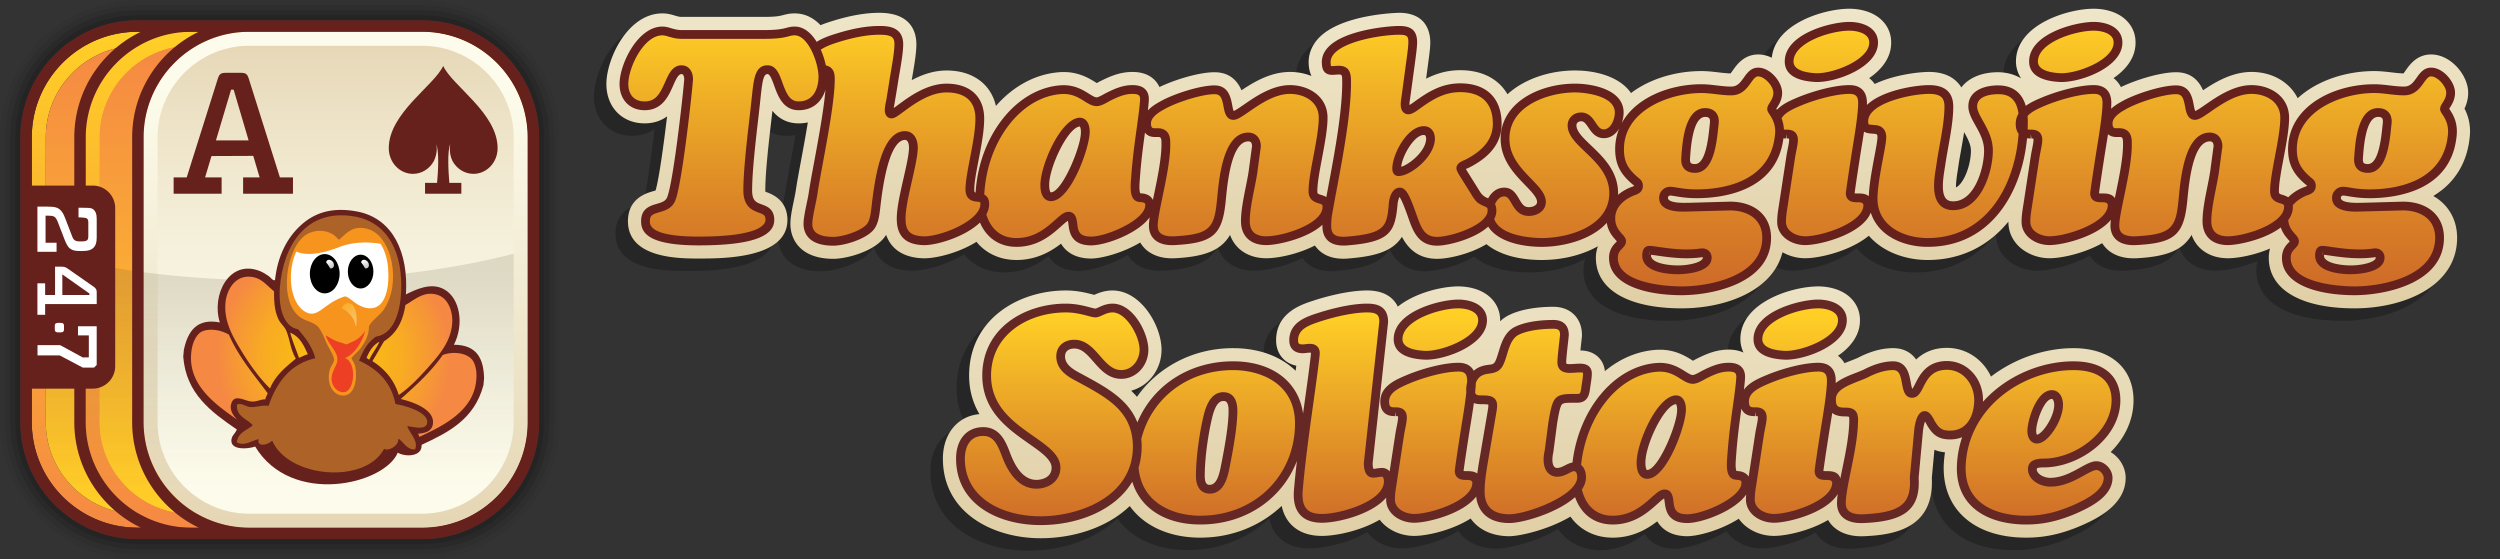
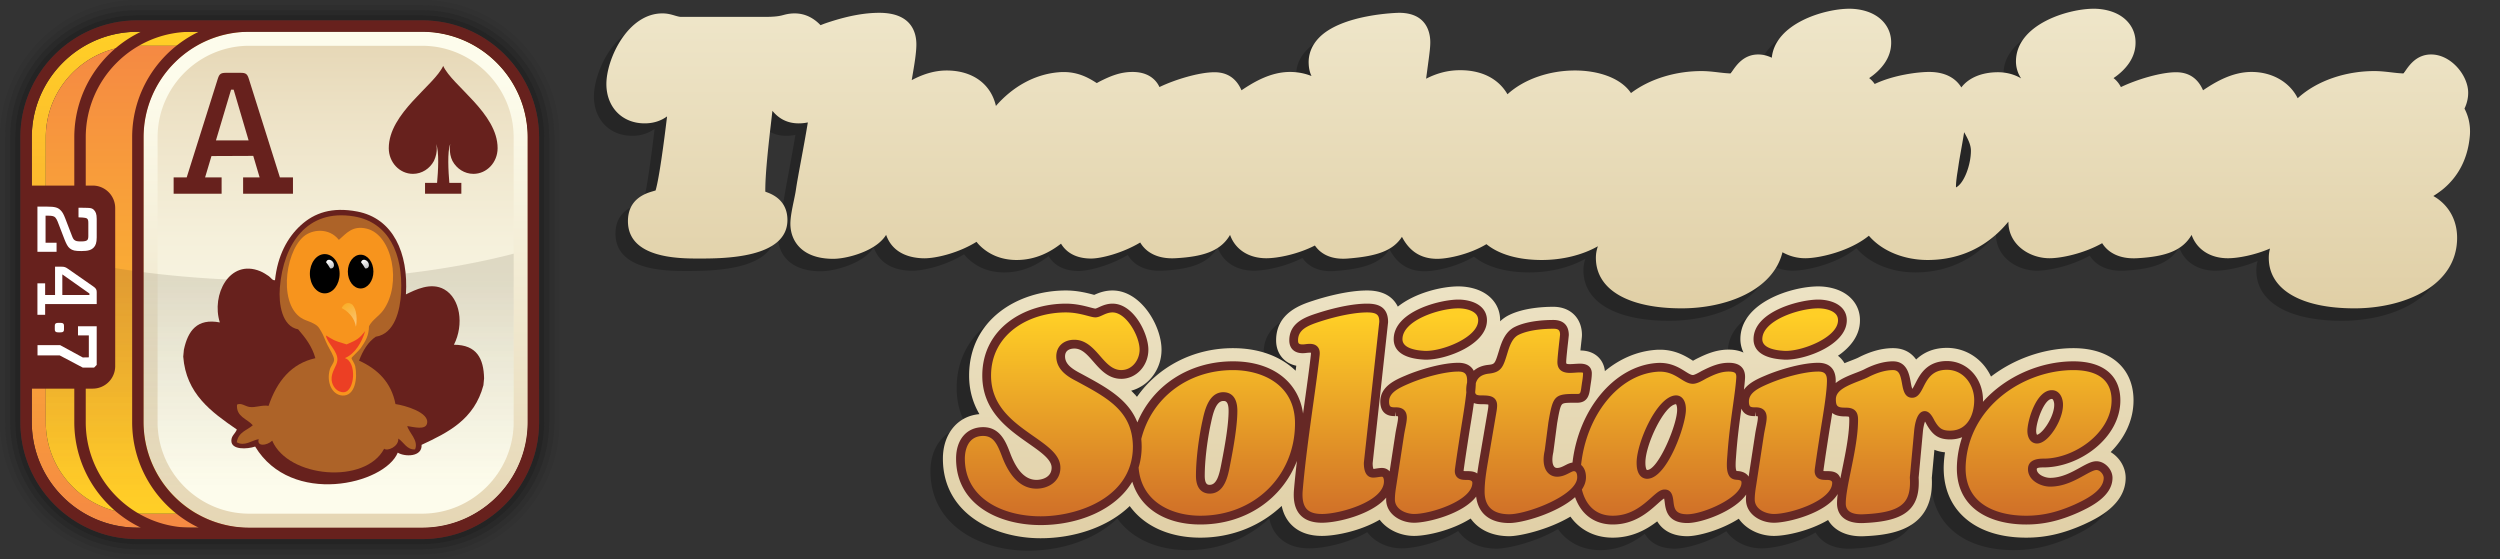
<svg xmlns="http://www.w3.org/2000/svg" xmlns:xlink="http://www.w3.org/1999/xlink" data-name="web title graphic" width="715" height="160" viewBox="0 0 715 160" preserveAspectRatio="xMinYMin">
  <rect x="0" y="0" width="715" height="160" fill="#333333" stroke="none" />
  <defs>
    <linearGradient id="a" x1="1441.381" y1="-231.421" x2="1441.381" y2="-373.235" gradientTransform="translate(-1361.381 382.328)" gradientUnits="userSpaceOnUse">
      <stop offset="0" stop-color="#f58943" />
      <stop offset="1" stop-color="#ffcf26" />
    </linearGradient>
    <linearGradient id="b" x1="200.998" y1="-409.461" x2="200.998" y2="-543.273" gradientTransform="translate(-120.998 556.367)" gradientUnits="userSpaceOnUse">
      <stop offset="0" stop-color="#ffcf26" />
      <stop offset="1" stop-color="#f58943" />
    </linearGradient>
    <linearGradient id="e" x1="1449.096" y1="-231.421" x2="1449.096" xlink:href="#a" />
    <linearGradient id="f" x1="208.712" x2="208.712" xlink:href="#b" />
    <linearGradient id="g" x1="168.404" y1="-138.435" x2="168.404" y2="-280.248" gradientTransform="translate(-72.416 289.341)" gradientUnits="userSpaceOnUse">
      <stop offset=".1" stop-color="#fdfcec" />
      <stop offset=".336" stop-color="#fbf9e7" />
      <stop offset=".581" stop-color="#f5f0db" />
      <stop offset=".829" stop-color="#ede2c6" />
      <stop offset="1" stop-color="#e5d6b4" />
    </linearGradient>
    <linearGradient id="h" x1="1457.369" y1="-231.421" x2="1457.369" y2="-373.235" gradientTransform="translate(-1361.381 382.328)" gradientUnits="userSpaceOnUse">
      <stop offset="0" stop-color="#e5d6b4" />
      <stop offset=".9" stop-color="#fdfcec" />
    </linearGradient>
    <linearGradient id="i" x1="1441.381" y1="-235.422" x2="1441.381" y2="-309.776" gradientTransform="translate(-1361.381 382.328)" gradientUnits="userSpaceOnUse">
      <stop offset=".1" stop-color="#4c4025" stop-opacity="0" />
      <stop offset=".9" stop-color="#4c4025" stop-opacity=".14" />
    </linearGradient>
    <linearGradient id="c" x1="166.43" y1="-214.924" x2="167.512" y2="-212.476" gradientTransform="translate(-72.416 289.341)" gradientUnits="userSpaceOnUse">
      <stop offset="0" stop-color="#fff" />
      <stop offset="1" stop-color="#babcbe" />
    </linearGradient>
    <linearGradient id="j" x1="176.428" y1="-214.924" x2="177.51" y2="-212.476" xlink:href="#c" />
    <linearGradient id="l" x1="133.26" y1="-174.876" x2="127.487" y2="-182.671" gradientTransform="rotate(5.445 -2721.075 -349.35)" gradientUnits="userSpaceOnUse">
      <stop offset="0" stop-color="#fff" />
      <stop offset="1" stop-color="#fdc634" />
    </linearGradient>
    <linearGradient id="d" x1="439.928" y1="166.614" x2="439.928" y2="-14.957" gradientUnits="userSpaceOnUse">
      <stop offset="0" stop-color="#decca1" />
      <stop offset="1" stop-color="#fdfcec" />
    </linearGradient>
    <linearGradient id="m" x1="439.928" y1="90.238" x2="439.928" y2="149.076" gradientUnits="userSpaceOnUse">
      <stop offset="0" stop-color="#ffcf26" />
      <stop offset="1" stop-color="#cf6d28" />
    </linearGradient>
    <linearGradient id="n" x1="439.928" y1="100.125" x2="439.928" y2="-81.446" xlink:href="#d" />
    <linearGradient id="o" x1="439.928" y1="6.275" x2="439.928" y2="83.98" gradientUnits="userSpaceOnUse">
      <stop offset="0" stop-color="#ffcf26" />
      <stop offset=".274" stop-color="#efaf26" />
      <stop offset=".725" stop-color="#d87f27" />
      <stop offset=".95" stop-color="#cf6d28" />
    </linearGradient>
    <radialGradient id="k" cx="167.862" cy="-187.297" fx="167.862" fy="-187.297" r="33.106" gradientTransform="translate(-72.416 289.341)" gradientUnits="userSpaceOnUse">
      <stop offset=".1" stop-color="#fabc14" />
      <stop offset=".348" stop-color="#f9b717" />
      <stop offset=".605" stop-color="#f8ab23" />
      <stop offset=".865" stop-color="#f69636" />
      <stop offset="1" stop-color="#f58943" />
    </radialGradient>
  </defs>
  <g data-name="third card">
    <path data-name="border 5" d="M120.718 0H39.282C17.622 0 0 17.622 0 39.282v81.436C0 142.378 17.622 160 39.282 160h81.436c21.66 0 39.282-17.622 39.282-39.282V39.282C160 17.622 142.378 0 120.718 0Zm37.827 120.718c0 20.858-16.969 37.827-37.827 37.827H39.282c-20.858 0-37.827-16.969-37.827-37.827V39.282c0-20.858 16.969-37.827 37.827-37.827h81.436c20.858 0 37.827 16.969 37.827 37.827v81.436Z" opacity=".05" />
    <path data-name="border 10" d="M120.718 1.455H39.282c-20.858 0-37.827 16.969-37.827 37.827v81.436c0 20.858 16.969 37.827 37.827 37.827h81.436c20.858 0 37.827-16.969 37.827-37.827V39.282c0-20.858-16.969-37.827-37.827-37.827Zm36.372 119.263c0 20.056-16.317 36.372-36.372 36.372H39.282c-20.056 0-36.372-16.316-36.372-36.372V39.282C2.91 19.226 19.227 2.91 39.282 2.91h81.436c20.056 0 36.372 16.316 36.372 36.372v81.436Z" opacity=".1" />
    <path data-name="border 20" d="M120.718 2.91H39.282C19.226 2.91 2.91 19.226 2.91 39.282v81.436c0 20.056 16.317 36.372 36.372 36.372h81.436c20.056 0 36.372-16.316 36.372-36.372V39.282c0-20.056-16.317-36.372-36.372-36.372Zm34.917 117.808c0 19.253-15.664 34.917-34.917 34.917H39.282c-19.253 0-34.917-15.664-34.917-34.917V39.282c0-19.253 15.664-34.917 34.917-34.917h81.436c19.253 0 34.917 15.664 34.917 34.917v81.436Z" opacity=".2" />
    <path data-name="border 30" d="M120.718 4.365H39.282c-19.253 0-34.917 15.664-34.917 34.917v81.436c0 19.253 15.664 34.917 34.917 34.917h81.436c19.253 0 34.917-15.664 34.917-34.917V39.282c0-19.253-15.664-34.917-34.917-34.917Zm33.462 116.353c0 18.451-15.011 33.462-33.462 33.462H39.282c-18.451 0-33.462-15.011-33.462-33.462V39.282C5.82 20.831 20.831 5.82 39.282 5.82h81.436c18.451 0 33.462 15.011 33.462 33.462v81.436Z" opacity=".3" />
    <path data-name="third outline" d="M120.718 9.093H39.282c-16.646 0-30.189 13.543-30.189 30.189v81.436c0 16.646 13.543 30.189 30.189 30.189h81.436c16.646 0 30.189-13.543 30.189-30.189V39.282c0-16.646-13.543-30.189-30.189-30.189Zm26.188 111.625c0 14.404-11.785 26.188-26.188 26.188H39.282a25.999 25.999 0 0 1-14.616-4.488 26.563 26.563 0 0 1-5.574-5.067 26.3 26.3 0 0 1-3.933-6.465 25.942 25.942 0 0 1-2.066-10.168V39.282c0-.9.046-1.79.136-2.668.808-7.897 5.164-14.785 11.436-19.032a26.157 26.157 0 0 1 9.355-3.953 26.007 26.007 0 0 1 5.261-.535h81.436c14.403 0 26.188 11.784 26.188 26.188v81.436Z" fill="url(#a)" />
    <path data-name="third fill" d="M120.718 13.094H39.282a26.01 26.01 0 0 0-14.616 4.488c-6.272 4.246-10.628 11.134-11.436 19.032-.09.878-.136 1.767-.136 2.668v81.436c0 3.601.737 7.038 2.066 10.168a26.27 26.27 0 0 0 3.933 6.465 26.553 26.553 0 0 0 5.574 5.067 25.994 25.994 0 0 0 14.616 4.488h81.436c14.403 0 26.188-11.784 26.188-26.188V39.282c0-14.404-11.785-26.188-26.188-26.188Z" fill="url(#b)" />
  </g>
  <g data-name="second card">
-     <path data-name="second outline" d="M120.718 9.093H54.712c-16.646 0-30.189 13.543-30.189 30.189v81.436c0 16.646 13.543 30.189 30.189 30.189h66.006c16.646 0 30.189-13.543 30.189-30.189V39.282c0-16.646-13.543-30.189-30.189-30.189Zm26.188 111.625c0 14.404-11.785 26.188-26.188 26.188H54.712a25.999 25.999 0 0 1-14.616-4.488 26.563 26.563 0 0 1-5.574-5.067 26.3 26.3 0 0 1-3.933-6.465 25.942 25.942 0 0 1-2.066-10.168V39.282c0-.9.046-1.79.136-2.668.808-7.897 5.164-14.785 11.436-19.032a26.157 26.157 0 0 1 9.355-3.953 26.007 26.007 0 0 1 5.261-.535h66.006c14.403 0 26.188 11.784 26.188 26.188v81.436Z" fill="url(#e)" />
    <path data-name="second fill" d="M120.718 13.094H54.712a26.01 26.01 0 0 0-14.616 4.488c-6.272 4.246-10.628 11.134-11.436 19.032-.09.878-.136 1.767-.136 2.668v81.436c0 3.601.737 7.038 2.066 10.168a26.27 26.27 0 0 0 3.933 6.465 26.553 26.553 0 0 0 5.574 5.067 25.994 25.994 0 0 0 14.616 4.488h66.006c14.403 0 26.188-11.784 26.188-26.188V39.282c0-14.404-11.785-26.188-26.188-26.188Z" fill="url(#f)" />
  </g>
  <g data-name="front card">
    <rect data-name="front fill" x="41.069" y="9.093" width="109.837" height="141.814" rx="30.189" ry="30.189" fill="url(#g)" />
    <path data-name="front outline" d="M120.718 9.093h-49.46c-16.646 0-30.189 13.543-30.189 30.189v81.436c0 16.646 13.543 30.189 30.189 30.189h49.46c16.646 0 30.189-13.543 30.189-30.189V39.282c0-16.646-13.543-30.189-30.189-30.189Zm26.188 111.625c0 14.404-11.785 26.188-26.188 26.188h-49.46a25.999 25.999 0 0 1-14.616-4.488 26.563 26.563 0 0 1-5.574-5.067 26.3 26.3 0 0 1-3.933-6.465 25.942 25.942 0 0 1-2.066-10.168V39.282c0-.9.046-1.79.136-2.668.808-7.897 5.164-14.785 11.436-19.032a26.157 26.157 0 0 1 9.355-3.953 26.007 26.007 0 0 1 5.261-.535h49.46c14.403 0 26.188 11.784 26.188 26.188v81.436Z" fill="url(#h)" />
    <path data-name="front fade" d="M80.001 80.275c-25.106 0-48.27-2.874-66.907-7.722v48.166c0 3.601.737 7.038 2.066 10.168a26.3 26.3 0 0 0 3.933 6.465 26.538 26.538 0 0 0 5.573 5.066 25.994 25.994 0 0 0 14.616 4.488h81.436c14.403 0 26.188-11.784 26.188-26.188V72.553c-18.637 4.848-41.8 7.722-66.905 7.722Z" fill="url(#i)" />
  </g>
  <g data-name="247 tab">
    <path data-name="border main" d="M120.718 5.82H39.282C20.831 5.82 5.82 20.831 5.82 39.282v81.436c0 18.451 15.011 33.462 33.462 33.462h81.437c18.451 0 33.462-15.011 33.462-33.462V39.282c0-18.451-15.011-33.462-33.462-33.462ZM9.093 39.282c0-16.646 13.543-30.189 30.189-30.189h1.004c-11.25 5.397-19.037 16.9-19.037 30.189v13.791H9.093V39.282Zm30.189 111.625c-16.646 0-30.189-13.543-30.189-30.189v-9.568h12.156v9.568c0 13.289 7.787 24.792 19.037 30.189h-1.004Zm15.43 0c-16.646 0-30.189-13.543-30.189-30.189v-9.568h1.989a6.436 6.436 0 0 0 6.434-6.434V59.508a6.434 6.434 0 0 0-6.434-6.435h-1.989V39.282c0-16.646 13.543-30.189 30.189-30.189h2.122c-11.25 5.397-19.037 16.9-19.037 30.189v81.436c0 13.289 7.787 24.792 19.037 30.189h-2.121Zm96.195-30.189c0 16.646-13.543 30.189-30.189 30.189h-49.46c-16.646 0-30.189-13.543-30.189-30.189V39.282c0-16.646 13.543-30.189 30.189-30.189h49.46c16.646 0 30.189 13.543 30.189 30.189v81.436Z" fill="#67211d" />
    <path data-name="tab 247" d="M19.981 71.051c-.605-.452-1.039-1.325-1.551-2.625l-1.961-5.094c-.146-.374-.41-.874-.65-1.123-.342-.348-.799-.526-2.088-.526h-.701v7.744h3.148v2.595h-5.474V59.089h2.664c2.423 0 3.223.273 4.019 1.098.466.474.8 1.048 1.262 2.247l1.988 5.169c.293.772.532.973.77 1.122.319.2.583.326 1.751.326 1.11 0 1.571-.147 1.811-.402.147-.144.293-.448.293-1.096v-3.845c0-.749-.146-.973-.315-1.147-.167-.177-.505-.351-2.493-.399v-2.751c2.834.054 3.689-.108 4.394.616.508.523.811 1.132.811 2.582v5.294c0 1.526-.314 2.325-.844 2.873-.707.725-1.575 1.024-3.537 1.024-1.844 0-2.499-.149-3.297-.747Zm7.678 12.445v3.472h-14.75v3.07h-2.206v-9.013h2.206v3.345h2.837v-8.107l2.006.015c.631 0 1.038.149 1.649.574l7.244 5.046c.725.499 1.014.874 1.014 1.598Zm-2.083.447-7.75-5.467v5.893h7.75v-.427Zm-9.734 8.651c-.137.147-.17.303-.17.625v.958c0 .321.033.478.17.625.161.186.375.264 1.147.264.77 0 .981-.078 1.147-.264.131-.147.167-.303.167-.625v-.958c0-.321-.036-.478-.167-.625-.167-.186-.377-.264-1.147-.264-.772 0-.987.078-1.147.264Zm-5.111 9.05 6.333-.006 6.614 3.496h3.231l.748-.769V93.311h-5.35v2.622h3.1v6.269l-1.729.033-6.484-3.529-6.464.006v2.932Z" fill="#fff" />
  </g>
  <path d="M129.823 98.597c2.958-5.831 1.775-13.285-2.78-15.844-3.836-2.156-8.299.159-10.948 1.442.748-11.796-3.622-21.758-13.953-23.707-7.212-1.361-12.206.373-16.112 3.933-3.839 3.5-6.648 8.702-7.38 15.706-.707.174-1.17-.735-1.796-1.166-.657-.453-1.591-1.051-2.411-1.39-8.812-3.638-14.08 6.753-11.57 14.643-6.468-1.24-9.115 2.347-10.281 7.805l-.188 1.972c.817 10.653 8.015 15.809 15.338 20.855-.547 1.314-1.548 1.729-1.573 3.165-.05 2.717 4.528 2.479 6.805 1.704 10.359 17.16 37.011 10.857 40.786 1.742 1.995 1.245 7.023 1.279 6.818-2.235 7.587-3.541 15.062-7.222 17.681-17.043l.189-1.971c-.115-5.581-2.038-9.604-8.623-9.609Z" fill="#67211d" fill-rule="evenodd" />
  <path d="M118.703 128.532c-2.316.179-3.257-2.11-4.79-3.108.175 2.327-3.174 3.71-4.044 2.903-5.37 10.279-27.435 8.378-32.012-2.296-1.617 1.515-4.516 1.707-3.861-.436-1.922.323-4.057 2.167-6.285.892.465-2.968 2.95-3.387 4.597-4.865-1.619-1.871-4.804-2.393-4.524-5.902 1.209-.592 2.337.496 3.592.675 1.787.254 3.546-.656 5.434-.311 2.424-7.122 6.532-12.115 13.383-13.642-.921-3.378-2.868-5.872-4.936-8.259-4.626-.84-5.6-7.268-5.22-11.935 1.016-12.453 7.75-22.592 21.176-20.358 9.928 1.652 14.072 10.656 13.496 21.84-.258 4.995-1.833 11.769-7.24 12.57-2.213 1.497-3.675 3.944-4.783 6.837 5.413 2.471 9.247 6.303 10.418 12.43 2.498.337 9.972 2.388 8.999 5.665-.518 1.746-3.598.941-5.623.625.392 1.766 3.32 4.115 2.225 6.676Z" fill="#ad6328" fill-rule="evenodd" />
  <path d="M96.917 68.608c2.153-1.857 3.849-4.184 7.937-3.221 7.407 1.744 10.112 15.91 4.771 23.328-1.269 1.763-3.1 2.679-4.095 4.582-.037 2.679-.928 4.159-2.343 6.24-.453.667-2.611 2.615-2.66 2.897-.035.191.912 1.568 1.056 2.255.726 3.461-.022 8.653-3.665 8.435-3.016-.18-4.615-3.895-3.581-7.468.282-.975 1.171-1.827 1.212-2.703.046-.99-1.121-2.776-1.829-4.153-.748-1.448-1.208-2.982-1.846-3.988-.889-1.404-.803-1.886-4.46-3.243-7.932-2.942-6.192-19.126-.579-23.923 2.386-2.038 7.229-2.639 10.082.962Z" fill="#f7941d" fill-rule="evenodd" />
  <path d="M99.143 98.497c-4.011-1.141-3.938-1.427-5.944-2.564.465 2.411 3.484 4.49 3.295 7.11-.116 1.628-1.843 3.325-1.649 5.645.145 1.747 1.55 3.577 3.482 3.482 3.192-.158 3.773-8.74.295-9.752 2.949-1.181 4.895-4.611 5.824-7.731-1.629 2.051-2.145 2.47-5.302 3.811Z" fill="#ec3f24" fill-rule="evenodd" />
-   <path d="M111.015 76.935c-.148-2.399-.82-5.139-2.184-7.213-6.416-1.071-10.433.429-11.749.92-7.676 3.005-11.219 1.864-12.331 1.288-2.677 5.68-1.979 14.564 2.501 17.22 3.81 2.129 4.945-2.251 11.26-4.359.693-.23 2.513 1.426 3.082 1.829 1.857 1.317 4.088 2.013 5.913 1.242.935-.397 1.761-1.177 2.375-2.459 1.216-2.544 1.306-5.696 1.135-8.469Z" fill="#fff" fill-rule="evenodd" />
+   <path d="M111.015 76.935Z" fill="#fff" fill-rule="evenodd" />
  <path d="M97.131 78.286c0 3.103-1.905 5.618-4.254 5.618s-4.254-2.515-4.254-5.618 1.905-5.618 4.254-5.618 4.254 2.515 4.254 5.618Zm6.008-5.441c-2.02 0-3.657 2.162-3.657 4.83s1.637 4.83 3.657 4.83 3.657-2.162 3.657-4.83c0-2.667-1.637-4.83-3.657-4.83Z" fill-rule="evenodd" />
  <path d="M93.83 75.77c.232.335.431.664.609.985.245.042.489.021.688-.117.477-.33.524-1.088.105-1.694-.419-.605-1.145-.829-1.622-.499-.192.133-.294.344-.345.577.19.234.38.479.565.746Z" fill="url(#c)" />
  <path d="M103.828 75.77c.232.335.431.664.609.985.245.042.489.021.688-.117.477-.33.524-1.088.105-1.694-.419-.605-1.145-.829-1.622-.499-.192.133-.294.344-.345.577.19.234.38.479.565.746Z" fill="url(#j)" />
-   <path d="M119.526 124.055c.177.256.357.523.407.906.279-.135.568-.272.866-.415 5.679-2.709 14.26-6.803 15.345-15.238.305-2.358.07-4.308-.698-5.796-1.335-2.589-5.751-3.174-8.831-1.975-3.272 4.715-7.42 8.455-11.432 12.073l-.567.512c1.436.332 3.916 1.028 5.976 2.23 2.39 1.394 3.476 3.037 3.228 4.883-.298 2.201-2.257 2.625-4.294 2.82ZM60.398 94.308c-1.402 0-2.599.335-3.283.924-1.776 1.531-2.317 4.184-2.458 6.139-.638 8.864 7.043 14.313 12.652 18.29l.544.386c-1.034-1.075-2.181-2.614-1.783-4.341.182-.787.5-1.302.974-1.572.807-.459 1.927-.105 3.009.241.606.193 1.234.392 1.793.446.856.076 1.555-.114 2.232-.3.6-.167 1.171-.324 1.827-.302.046-.457.205-.771.36-1.076.111-.22.217-.427.281-.687-.754-1.015-1.534-2.033-2.289-3.019-3.219-4.205-6.547-8.551-8.788-13.728a10.191 10.191 0 0 0-5.07-1.4Zm46.101 8.97c3.848 2.456 6.318 5.626 7.544 9.684 3.14-2.08 6.408-5.609 8.915-8.463 2.68-3.054 6.016-6.854 6.372-12.078.244-3.531-1.275-6.832-3.612-7.85-3.336-1.452-5.927.221-8.213 1.697-.549.355-1.069.691-1.574.965-.697 4.852-2.692 8.245-6.098 10.369-.425.717-.842 1.442-1.259 2.169a114.372 114.372 0 0 1-2.074 3.508Zm-35.442-24.15c-1.168 0-2.253.33-3.201.982-1.804 1.243-3.055 3.595-3.346 6.293-.591 5.466 2.127 9.97 4.525 13.945 2.637 4.365 5.537 8.174 8.183 10.75 1.534-3.634 4.22-5.882 6.817-8.058l.571-.479c-.91-1.512-1.327-3.142-1.731-4.719-.307-1.203-.598-2.337-1.089-3.432-.241-.536-.618-.989-1.018-1.469-.393-.472-.798-.96-1.078-1.545-1.121-2.353-1.327-4.659-1.309-8.074a25.718 25.718 0 0 1-1.467-1.288c-1.239-1.145-2.41-2.226-4.093-2.669a6.915 6.915 0 0 0-1.764-.238Zm33.773 23.264c.172.045.281.14.381.227.121.104.219.189.426.189h.005c.42-.891.923-1.692 1.41-2.467.486-.772.988-1.571 1.402-2.454-.012-.028-.041-.054-.13-.055-1.482.839-2.627 2.332-3.495 4.561Zm-21.84-7.243c.471 1.711 1.081 3.332 1.673 4.903.279.741.567 1.506.838 2.273a10.2 10.2 0 0 0 1.045-.431c.465-.213.945-.432 1.496-.561l-.012-.026c-1.118-2.487-2.272-5.056-5.04-6.159Z" fill="url(#k)" fill-rule="evenodd" />
  <path d="M97.699 88.11s3.452 1.458 4.097 5.333c0 0 .864-4.131-1.023-6.31 0 0-1.693-1.525-3.074.977Z" fill="url(#l)" opacity=".54" />
  <path d="M49.659 55.401v-4.672h3.739l8.901-28.231c.441-1.378.886-1.673 2.36-1.673h4.133c1.474 0 1.917.295 2.358 1.673l8.903 28.231h3.737v4.672H69.528v-4.672h4.722l-1.82-6.148c-2.999 0-8.804.05-11.952.05l-1.82 6.098h4.722v4.672H49.658ZM61.76 40.156h9.342l-4.278-14.511h-.738l-4.327 14.511Zm64.994-21.311c-2.549 5.628-15.566 13.514-15.566 23.535 0 4.055 3.099 7.343 6.917 7.343 2.563 0 4.799-1.485 5.993-3.683 1.331-2.835.633-4.862.633-4.862.939 2.123.558 8.012.273 11.13h-3.443v3.093h10.385v-3.093h-3.431c-.268-3.126-.628-9.033.265-11.13 0 0-.536 2.539.629 4.862 1.193 2.198 3.427 3.683 5.993 3.683 3.818 0 6.914-3.289 6.914-7.343 0-10.021-12.988-17.84-15.563-23.535Z" fill="#67211d" />
  <path data-name="solitaire shadow" d="M589.44 103.138c-8.147 0-16.722 2.887-23.578 8.128-2.286-4.905-7.018-8.211-12.625-8.211-4.083 0-6.866 1.515-8.786 3.334-1.276-1.79-3.315-3.251-6.627-3.251-3.125 0-6.48.918-9.911 2.696-.485.243-1.256.541-2.071.855-.562.217-1.202.468-1.875.751a7.534 7.534 0 0 0-1.869-2.124c3.57-2.453 6.225-5.796 6.283-9.956.058-2.474-.81-4.7-2.509-6.439-3.038-3.11-7.604-3.445-9.425-3.445-7.521 0-22.266 4.56-22.266 15.1 0 .79.13 2.267.899 3.831-1.203-.561-2.616-.852-4.239-.852-3.631 0-6.484 1.275-9.326 2.695l-.511.281-.37.208a82.593 82.593 0 0 1-.237-.148c-1.795-1.127-4.8-3.012-9.242-3.012-.525 0-1.072.026-1.597.079-5.199.472-10.021 2.64-14.13 6.051-.27-2.936-2.487-5.875-7.002-5.906.08-.75.16-1.474.219-1.999.086-.771.161-1.443.206-1.896l.025-.499c0-4.846-3.289-8.102-8.185-8.102-2.912 0-8.423.304-12.592 2.33a10.224 10.224 0 0 0-2.643 1.836c.001-.038.01-.074.011-.113.058-2.474-.81-4.7-2.509-6.439-3.038-3.11-7.604-3.445-9.425-3.445-4.739 0-12.344 1.813-17.323 5.79-1.14-2.342-3.581-4.624-8.792-4.624-5.832 0-12.703 2.038-15.381 2.912-3.452 1.123-10.633 3.457-10.633 11.356 0 3.751 2.295 6.533 5.768 7.252-.059.464-.124.951-.186 1.433-4.228-4.083-10.421-6.456-17.92-6.456-11.517 0-21.491 5.45-27.458 13.915a24.708 24.708 0 0 0-1.66-1.748c4.985-1.33 8.684-6.085 8.684-11.73 0-6.819-5.886-16.934-14.017-16.934-2.32 0-4.098.745-5.229 1.259l-.205-.055c-1.702-.45-4.549-1.204-7.897-1.204-13.756 0-27.681 8.363-27.681 24.348 0 4.379 1.174 7.994 2.952 11.021-6.206.523-10.45 5.607-10.45 12.724 0 15.641 14.478 22.766 27.93 22.766 9.569 0 19.203-3.125 25.507-9.206 4.091 5.667 11.223 9.039 20.193 9.039 9.138 0 17.304-3.436 23.271-9.081.422 2.031 1.259 3.759 2.533 5.143 2.099 2.282 5.116 3.439 8.967 3.439 3.973 0 11.068-1.419 16.519-4.635 2.228 2.966 6.073 4.635 9.845 4.635 3.673 0 10.826-1.583 16.173-4.973 2.276 3.195 6.136 5.056 11.067 5.056 2.951 0 11.126-1.831 17.469-5.599.396.548.815 1.074 1.273 1.555 2.778 2.918 6.523 4.461 10.83 4.461 5.651 0 9.842-2.435 12.718-4.667 2.065 3.401 5.599 4.25 8.61 4.25 3.059 0 9.6-1.727 14.718-5.002 2.189 3.146 6.163 4.919 10.055 4.919 3.517 0 10.229-1.451 15.488-4.551 1.691 2.923 5.057 4.654 9.5 4.654.331 0 .663-.009.94-.025 5.365-.235 12.026-1.062 15.932-5.406 2.446-2.719 3.526-6.406 3.293-11.262l.744-8.039c.876.36 1.877.607 3.022.722a33.634 33.634 0 0 0-.355 3.618c-.211 5.645 1.512 10.532 4.982 14.133 4.194 4.354 10.63 6.654 18.614 6.654 5.544 0 10.62-1.162 16.523-3.798 3.563-1.651 11.908-5.518 11.908-13.303 0-3.06-1.775-5.866-4.294-7.37 3.941-3.931 6.543-9.043 6.543-14.792 0-9.211-6.584-14.934-17.184-14.934Z" opacity=".25" />
  <path data-name="solitaire contour" d="M603.644 129.3c3.941-3.931 6.543-9.043 6.543-14.792 0-9.211-6.585-14.934-17.184-14.934-8.147 0-16.722 2.887-23.578 8.128-2.286-4.905-7.018-8.211-12.625-8.211-4.083 0-6.866 1.515-8.785 3.334-1.276-1.79-3.315-3.251-6.627-3.251-3.125 0-6.48.918-9.91 2.696-.485.243-1.256.54-2.071.855-.562.217-1.202.468-1.875.751a7.534 7.534 0 0 0-1.869-2.124c3.57-2.453 6.225-5.796 6.283-9.956.058-2.474-.81-4.7-2.509-6.439-3.038-3.11-7.604-3.445-9.425-3.445-7.521 0-22.266 4.56-22.266 15.1 0 .79.13 2.267.9 3.831-1.203-.561-2.616-.852-4.239-.852-3.631 0-6.484 1.275-9.326 2.695l-.511.281-.37.208a82.593 82.593 0 0 1-.237-.148c-1.795-1.127-4.8-3.012-9.243-3.012-.525 0-1.072.026-1.597.079-5.199.472-10.021 2.64-14.13 6.051-.27-2.936-2.487-5.875-7.002-5.906.08-.75.161-1.474.219-1.999.086-.771.161-1.443.206-1.896l.025-.499c0-4.846-3.289-8.102-8.185-8.102-2.912 0-8.423.304-12.592 2.33a10.224 10.224 0 0 0-2.643 1.836c.001-.038.01-.074.011-.113.058-2.474-.81-4.7-2.509-6.439-3.038-3.11-7.604-3.445-9.425-3.445-4.739 0-12.344 1.813-17.323 5.79-1.14-2.342-3.581-4.624-8.792-4.624-5.832 0-12.703 2.038-15.381 2.912-3.452 1.122-10.633 3.457-10.633 11.356 0 3.751 2.295 6.533 5.768 7.252-.059.464-.124.951-.186 1.433-4.228-4.083-10.421-6.456-17.92-6.456-11.517 0-21.491 5.45-27.458 13.915a24.708 24.708 0 0 0-1.66-1.748c4.985-1.33 8.684-6.085 8.684-11.73 0-6.819-5.886-16.934-14.017-16.934-2.32 0-4.098.745-5.229 1.259l-.205-.055c-1.702-.45-4.549-1.204-7.897-1.204-13.756 0-27.681 8.363-27.681 24.348 0 4.379 1.174 7.994 2.952 11.021-6.206.523-10.45 5.607-10.45 12.724 0 15.641 14.478 22.766 27.93 22.766 9.569 0 19.203-3.125 25.507-9.206 4.091 5.667 11.223 9.039 20.193 9.039 9.138 0 17.304-3.436 23.271-9.082.422 2.031 1.259 3.759 2.533 5.143 2.099 2.282 5.116 3.439 8.967 3.439 3.973 0 11.068-1.419 16.519-4.635 2.228 2.966 6.073 4.635 9.845 4.635 3.673 0 10.826-1.583 16.173-4.973 2.276 3.195 6.136 5.056 11.067 5.056 2.951 0 11.126-1.831 17.469-5.599.396.548.815 1.074 1.273 1.555 2.778 2.918 6.523 4.461 10.83 4.461 5.651 0 9.842-2.435 12.718-4.667 2.065 3.401 5.599 4.25 8.61 4.25 3.059 0 9.6-1.727 14.718-5.002 2.189 3.146 6.163 4.919 10.055 4.919 3.517 0 10.229-1.451 15.488-4.551 1.691 2.923 5.057 4.654 9.5 4.654.331 0 .663-.009.94-.025 5.365-.235 12.026-1.062 15.932-5.406 2.446-2.719 3.526-6.406 3.293-11.262l.744-8.039c.876.36 1.877.607 3.022.722a33.634 33.634 0 0 0-.355 3.618c-.211 5.645 1.512 10.532 4.982 14.133 4.194 4.354 10.63 6.654 18.614 6.654 5.544 0 10.62-1.162 16.523-3.798 3.564-1.651 11.908-5.518 11.908-13.303 0-3.06-1.775-5.866-4.294-7.37Z" fill="url(#d)" />
  <path data-name="solitaire fill" d="M274.689 131.171c0-4.082 1.999-7.748 6.497-7.748 4.25 0 5.499 3.916 6.749 7.165 1.5 3.749 3.999 7.915 8.499 7.915 2.832 0 5.582-1.583 5.582-4.749 0-7.331-19.83-10.414-19.83-26.327 0-12.497 11.164-19.329 22.662-19.329 4.082 0 7.332 1.417 8.414 1.417s2.583-1.417 4.917-1.417c4.915 0 8.997 7.582 8.997 11.914 0 3.665-2.667 7.081-6.499 7.081-6.082 0-7.831-8.665-13.413-8.665-2.167 0-3.917 1.167-3.917 3.499 0 3.083 2.75 4.749 5.165 5.999 8.582 4.665 16.746 8.748 16.746 19.828 0 14.664-14.996 21.162-27.66 21.162-10.997 0-22.91-5.166-22.91-17.746Zm49.615 1.084c0-15.913 12.497-27.66 28.327-27.66 10.414 0 18.995 5.582 18.995 16.496 0 15.913-12.496 27.66-28.326 27.66-10.414 0-18.996-5.582-18.996-16.496Zm20.661-10.914c-.915 4.499-1.665 10.164-1.665 14.746 0 1.917.5 3.833 2.665 3.833 3.5 0 4.165-4.999 4.665-7.498.833-4.249 2-10.664 2-14.913 0-1.916-.417-4.082-2.749-4.082-3.5 0-4.333 5.332-4.917 7.915Zm46.352 11.08c0 .999.083 2.916 1.417 2.916.833 0 1.667-.25 2.499-.25 1.417 0 1.833 1.416 1.833 2.583 0 6.915-13.579 10.581-18.995 10.581-4.499 0-7.249-2.083-6.749-8.081 1.167-13.497 3.749-28.826 4.832-38.574.167-1.333-.167-1.999-1.583-1.999-.667 0-1.332.167-1.999.167-1.667 0-2.583-.75-2.583-2.416 0-4.166 3.833-5.499 7.165-6.582 4.082-1.333 9.581-2.666 13.83-2.666 2.917 0 4.749.75 4.749 3.999l-4.415 40.324Zm9.035-8.414c.333-1.916.75-3.499.75-4.582s-.417-1.667-1.832-1.667c-1.25 0-3.25.083-3.25-2.916 0-3.582 3.832-5.165 6.582-6.331 3.915-1.667 10.247-3.499 14.496-3.499 2.583 0 3.75 1.333 3.75 3.833 0 3.582-1.25 10.664-1.417 11.83-.167.917-1.667 10.498-2.083 13.747-.167 1.583.917 1.583 2.25 1.583 1.582 0 2.749.083 2.749 2.083 0 6.331-13.163 10.164-17.912 10.164-3.167 0-6.749-1.917-6.749-5.415 0-1.583.25-3.083.5-4.665l2.165-14.163Zm-.5-26.994c0-6.665 11.914-10.081 17.246-10.081 3 0 6.999 1.166 6.915 4.749-.083 6.082-11.748 10.247-16.746 9.914-2.832-.167-7.415-.916-7.415-4.582Zm43.154 32.159c-.833 3.666.25 5.915 2.333 5.915 1.999 0 3.499-1.583 4.749-1.583 1.75 0 2.249 1.583 2.249 2.999 0 6.499-15.83 11.831-20.662 11.831-4.999 0-8.331-2.416-8.331-7.748 0-2.666.417-5.332.833-7.915l2.499-14.664c.583-3.249.333-3.666-2.999-3.666-2 0-3.083-.583-3.083-2.832 0-3.583 1.75-5.582 5.249-5.915 2.667-.333 2.917-1.167 4.083-4.999.75-2.499 1.665-4.915 3.915-5.999 2.915-1.417 7.165-1.833 10.414-1.833 2.083 0 3.165.916 3.165 3.082-.167 1.667-.749 6.415-.749 7.749 0 2.499 2.749 1.666 5.249 1.666 1.082 0 2.082.25 2.082 1.499 0 1.167-.25 2.499-.417 3.583-.25 1.833-.25 3.583-2.499 3.583-5.749 0-5.749-.25-6.999 6.998l-1.083 8.248Zm54.817-20.995c-.333 4.999-1.833 12.497-2.5 21.495-.083 1.333-.417 3.999.083 5.332.333.999.917.916 1.833.999 1.249.167 2.082.75 2.082 2.083 0 5.415-12.163 10.247-16.746 10.247-7.414 0-3.832-7.082-6.497-7.082-2.167 0-6.249 7.499-14.831 7.499-7.664 0-10.831-6.749-10.498-13.497.667-14.997 9.997-28.993 22.828-30.16 5.832-.583 8.165 3.416 10.581 3.416.917 0 2.417-.917 3.165-1.333 2.333-1.166 4.5-2.166 7.082-2.166 2.333 0 3.582.833 3.417 3.166Zm-16.913 8.832c0-1.083-.333-2.749-1.667-2.667-4.415.333-9.997 12.747-9.914 18.08 0 1.249.25 3.415 1.915 3.249 4.417-.333 9.832-14.496 9.665-18.662Zm22.355 6.998c.333-1.916.75-3.499.75-4.582s-.417-1.667-1.832-1.667c-1.25 0-3.25.083-3.25-2.916 0-3.582 3.832-5.165 6.582-6.331 3.915-1.667 10.247-3.499 14.496-3.499 2.583 0 3.75 1.333 3.75 3.833 0 3.582-1.25 10.664-1.417 11.83-.167.917-1.667 10.498-2.083 13.747-.167 1.583.917 1.583 2.25 1.583 1.582 0 2.749.083 2.749 2.083 0 6.331-13.163 10.164-17.912 10.164-3.167 0-6.749-1.917-6.749-5.415 0-1.583.25-3.083.5-4.665l2.165-14.163Zm-.5-26.994c0-6.665 11.914-10.081 17.246-10.081 3 0 6.999 1.166 6.915 4.749-.083 6.082-11.747 10.247-16.746 9.914-2.832-.167-7.415-.916-7.415-4.582Zm44.704 39.574c.5 8.081-3 11.247-14.413 11.747-3.083.167-6.415-.667-6.415-4.416 0-4.999 3.332-15.413 3.499-23.161.083-2.249-.167-2.916-2.415-2.916-2.583 0-3.917-.667-3.917-3.665 0-4.499 6.749-5.832 9.914-7.415 2.25-1.166 4.999-2.166 7.665-2.166 5.082 0 2.832 7.915 5.499 7.915 2.417 0 2.167-7.998 9.914-7.998 5.415 0 9.081 4.665 9.081 9.914 0 5.083-2.499 9.998-8.164 9.998-3 0-4.165-1.167-5.582-3.583-.25-.5-1-1.999-1.667-1.999-1.165 0-1.665 3.499-1.749 4.249l-1.25 13.497Zm57.698-22.078c0 10.081-11.247 17.913-20.662 17.913-1.167 0-3.249 0-3.249 1.749 0 2.416 2.999 3.749 5.082 3.749 5.997 0 10.581-4.749 13.246-4.749 1.75 0 3.333 1.833 3.333 3.499 0 4.415-5.582 7.165-8.999 8.748-4.665 2.083-9.164 3.333-14.413 3.333-10.164 0-18.996-4.416-18.58-15.58.75-17.329 16.913-28.576 32.076-28.576 6.582 0 12.164 2.583 12.164 9.914Zm-24.077 8.748c0 1 .333 2.333 1.499 2.333 2.333 0 6.415-6.165 6.165-10.164-.083-1.083-.583-2.583-1.915-2.583-3.417 0-5.749 7.748-5.749 10.414Z" fill="url(#m)" />
  <path data-name="solitaire outline" d="M349.882 112.171c-4.227 0-5.376 5.346-5.994 8.219l-.152.701c-1.059 5.202-1.691 10.808-1.691 14.996 0 4.592 2.741 5.088 3.92 5.088 4.273 0 5.254-5.145 5.781-7.909l.116-.602c.869-4.429 2.023-10.819 2.023-15.155 0-4.643-2.509-5.337-4.004-5.337Zm-.482 20.004-.12.62c-.566 2.97-1.288 5.869-3.315 5.869-.458 0-1.41 0-1.41-2.578 0-4.029.613-9.448 1.635-14.47l.153-.7c.501-2.333 1.341-6.236 3.539-6.236.522 0 1.494 0 1.494 2.827 0 4.117-1.128 10.345-1.976 14.667Zm57.784-29.328c.213.015.438.021.672.021 5.926 0 17.32-4.35 17.413-11.158.033-1.437-.465-2.724-1.439-3.721-2.096-2.145-5.683-2.312-6.732-2.312-5.266 0-18.501 3.372-18.501 11.336 0 2.431 1.491 5.417 8.587 5.834Zm9.914-14.66c1.652 0 3.816.409 4.936 1.556.506.517.743 1.142.724 1.921-.065 4.759-9.907 8.695-14.903 8.695a7.96 7.96 0 0 1-.515-.016c-2.844-.168-6.234-.881-6.234-3.33 0-5.389 10.5-8.826 15.991-8.826Zm62.24 24.897-.189.007c-5.42.409-11.16 13.839-11.075 19.331 0 4.187 2.29 4.513 2.993 4.513.098 0 .199-.005.272-.013 5.697-.429 10.986-15.928 10.826-19.913 0-2.384-1.11-3.925-2.827-3.925Zm-8.188 21.335h-.135c-.115-.06-.431-.647-.431-2.017-.081-5.135 5.402-16.555 8.736-16.807v-.014l.017-1.242v1.255l-.016-.013c.113.088.333.612.335 1.478.162 4.046-5.29 17.117-8.506 17.36Zm38.947-31.572c.213.015.437.021.671.021 5.926 0 17.32-4.35 17.413-11.158.033-1.437-.464-2.724-1.439-3.721-2.096-2.145-5.683-2.312-6.731-2.312-5.266 0-18.501 3.372-18.501 11.336 0 2.431 1.491 5.417 8.587 5.834Zm9.914-14.66c1.652 0 3.816.409 4.936 1.556.506.517.743 1.142.724 1.921-.065 4.759-9.907 8.695-14.903 8.695a7.96 7.96 0 0 1-.515-.016c-2.844-.168-6.234-.881-6.234-3.33 0-5.389 10.5-8.826 15.991-8.826Zm79.574 43.729c-1.39 0-2.848.807-4.695 1.828-2.35 1.301-5.277 2.921-8.551 2.921-1.56 0-3.827-.972-3.827-2.494 0-.257.241-.494 1.994-.494 10.135 0 21.917-8.373 21.917-19.168 0-7.098-4.891-11.169-13.419-11.169-9.339 0-19.301 4.188-25.883 11.579.005-.164.016-.328.016-.493 0-6.263-4.54-11.169-10.336-11.169-5.74 0-7.762 3.967-8.971 6.337-.284.559-.702 1.377-.896 1.61-.194-.359-.363-1.293-.479-1.935-.401-2.218-1.072-5.929-5.067-5.929-3.134 0-6.212 1.254-8.227 2.298-.645.323-1.498.652-2.398 1-1.864.72-4.094 1.588-5.761 2.912.009-.246.015-.484.015-.706 0-3.281-1.777-5.088-5.005-5.088-4.488 0-10.915 1.866-15.079 3.638-1.994.846-4.691 1.99-6.17 4.056.135-1.14.248-2.213.312-3.185.098-1.378-.218-2.469-.94-3.244-.793-.852-2.012-1.266-3.728-1.266-2.815 0-5.126 1.041-7.692 2.324l-.287.162c-.488.278-1.786 1.014-2.268 1.014-.543 0-1.309-.481-2.197-1.038-1.639-1.028-3.882-2.436-7.241-2.436-.406 0-.827.02-1.256.063-11.952 1.087-21.973 13.333-23.733 28.444-.717.091-1.391.419-2.04.753-.757.389-1.539.791-2.352.791-.374 0-.647-.125-.861-.394-.563-.705-.656-2.195-.228-4.103l1.076-8.198c.497-2.887.827-4.793 1.376-5.451.362-.433 1.152-.507 3.343-.507h1.043c3.158.001 3.485-2.627 3.681-4.197l.143-.986c.162-1.012.346-2.158.346-3.235 0-.828-.325-2.754-3.337-2.754-.543 0-1.097.036-1.635.072-.451.031-.888.061-1.293.061-1.066 0-1.066-.126-1.066-.545 0-.912.326-3.836.542-5.77.083-.754.157-1.411.207-1.978 0-2.797-1.57-4.337-4.42-4.337-2.588 0-7.455.254-10.958 1.957-2.741 1.32-3.798 4.186-4.577 6.781-1.178 3.87-1.247 3.879-2.996 4.098-1.777.169-3.185.762-4.239 1.694-.772-1.48-2.255-2.283-4.387-2.283-4.488 0-10.915 1.866-15.079 3.638-2.888 1.224-7.254 3.075-7.254 7.447 0 1.707.555 2.915 1.65 3.591.866.535 1.823.58 2.652.58v-1.255l.203 1.255c.352 0 .495.053.539.042a1.3 1.3 0 0 1 .038.37c0 .612-.184 1.535-.396 2.603-.109.55-.227 1.14-.339 1.789l-1.683 11.01c-.536-.633-1.286-.994-2.197-.994-.51 0-.98.07-1.435.139-.381.057-.74.111-.96.164-.027-.03-.258-.321-.266-1.648l4.408-40.254.007-.137c0-4.71-3.426-5.254-6.004-5.254-5.292 0-11.707 1.908-14.218 2.727-3.198 1.04-8.032 2.611-8.032 7.776 0 2.298 1.435 3.671 3.838 3.671a9.38 9.38 0 0 0 1.156-.093c.457-.057 1.027-.08 1.203-.045.01.094.015.271-.025.578-.413 3.717-1.056 8.329-1.736 13.211l-.502 3.615c-1.277-9.163-8.844-14.943-20.037-14.943-12.662 0-22.985 7.007-27.344 17.476-2.566-6.59-8.834-10.011-15.398-13.57l-.798-.433c-2.694-1.394-4.488-2.758-4.488-4.884 0-2.026 1.862-2.244 2.662-2.244 2.162 0 3.686 1.744 5.452 3.764 2.009 2.297 4.284 4.901 7.961 4.901 4.276 0 7.754-3.74 7.754-8.336 0-4.626-4.228-13.169-10.252-13.169-1.662 0-2.95.59-3.89 1.021-.363.167-.86.394-1.027.395-.206 0-.913-.188-1.482-.338-1.622-.43-4.075-1.079-6.933-1.079-11.885 0-23.916 7.07-23.916 20.584 0 10.132 7.353 15.28 13.261 19.417 3.524 2.467 6.569 4.599 6.569 6.91 0 2.758-2.721 3.494-4.327 3.494-3.016 0-5.415-2.331-7.327-7.11l-.201-.525c-1.195-3.141-2.832-7.444-7.719-7.444-4.709 0-7.752 3.534-7.752 9.003 0 13.125 12.137 19.001 24.165 19.001 10.643 0 21.378-4.23 26.232-12.402 2.278 7.582 9.418 12.235 19.468 12.235 12.944 0 23.437-7.328 27.62-18.187-.322 2.781-.615 5.55-.848 8.246-.271 3.244.319 5.605 1.802 7.217 1.358 1.475 3.442 2.223 6.197 2.223 4.707 0 14.325-2.433 18.378-7.182-.005.171-.017.338-.017.512 0 4.175 4.07 6.67 8.004 6.67 3.975 0 14.017-2.56 17.742-7.486.55 4.828 3.936 7.57 9.497 7.57 3.858 0 13.713-2.881 18.789-7.402.623 1.755 1.517 3.305 2.681 4.528 2.049 2.153 4.85 3.292 8.102 3.292 6.191 0 10.141-3.528 12.753-5.863.65-.58 1.509-1.348 1.935-1.574.071.279.127.741.169 1.074.252 2.078.724 5.946 6.47 5.946 4.147 0 13.535-3.407 16.83-8.147-.036.457-.06.919-.06 1.393 0 4.175 4.07 6.67 8.004 6.67 4.168 0 15.005-2.812 18.239-8.217-.124.965-.201 1.853-.201 2.63 0 3.616 2.533 5.691 6.95 5.691.263 0 .527-.007.776-.021 6.879-.302 10.98-1.585 13.299-4.162 1.812-2.015 2.55-4.819 2.317-8.819l1.239-13.379c.115-1.042.354-2.048.582-2.67.132.214.298.51.504.917 1.598 2.726 3.134 4.203 6.664 4.203 1.293 0 2.439-.231 3.452-.632a29.055 29.055 0 0 0-1.495 8.078c-.174 4.664 1.148 8.492 3.93 11.38 3.418 3.548 9.066 5.502 15.903 5.502 4.99 0 9.593-1.061 14.941-3.449 3.157-1.463 9.725-4.507 9.725-9.887 0-2.444-2.23-4.754-4.588-4.754Zm-276.482 1.496c-3.482 10.34-16.395 14.251-25.503 14.251-10.779 0-21.656-5.099-21.656-16.491 0-1.523.377-6.493 5.243-6.493 2.936 0 4.034 2.307 5.374 5.827l.21.549c2.311 5.775 5.562 8.703 9.664 8.703 3.397 0 6.837-2.063 6.837-6.004 0-3.618-3.54-6.096-7.638-8.966-5.714-4.001-12.191-8.535-12.191-17.361 0-11.866 10.77-18.074 21.407-18.074 2.532 0 4.705.575 6.29.995.925.244 1.593.422 2.124.422.713 0 1.374-.303 2.073-.624.81-.371 1.729-.793 2.843-.793 3.917 0 7.743 6.744 7.743 10.659 0 2.802-2.005 5.827-5.244 5.827-2.537 0-4.254-1.964-6.071-4.043-1.895-2.167-4.04-4.622-7.342-4.622-3.093 0-5.172 1.91-5.172 4.754 0 4.089 3.801 6.056 5.821 7.101l.778.422c7.517 4.078 14.081 7.662 15.145 15.899.099.765.168 1.555.168 2.405 0 2.07-.327 3.948-.902 5.656Zm20.197 14.084c-7.82 0-16.871-3.661-17.663-13.798.564-1.834.877-3.812.877-5.942 0-.768-.042-1.5-.111-2.207 2.895-11.587 13.192-19.699 26.228-19.699 8.184 0 17.74 3.991 17.74 15.241 0 15.054-11.638 26.405-27.071 26.405Zm34.77-.5c-2.053 0-3.475-.462-4.35-1.412-.967-1.052-1.354-2.838-1.148-5.306.717-8.293 1.974-17.309 3.083-25.263.684-4.9 1.328-9.529 1.744-13.264.091-.723.131-1.776-.563-2.561-.504-.572-1.245-.849-2.266-.849a9.38 9.38 0 0 0-1.156.093c-.281.035-.561.074-.843.074-1.143 0-1.328-.343-1.328-1.161 0-3.095 2.73-4.228 6.3-5.389 4.994-1.63 10.018-2.604 13.44-2.604 2.955 0 3.482.826 3.494 2.678l-4.408 40.254-.007.137c0 3.447 1.452 4.171 2.672 4.171.511 0 .982-.071 1.436-.139.381-.057.74-.111 1.063-.111.55 0 .578 1.106.578 1.328 0 5.706-12.474 9.326-17.74 9.326Zm26.365 0c-2.281 0-5.494-1.291-5.494-4.16 0-1.409.218-2.785.449-4.243l2.198-14.37c.105-.604.218-1.173.324-1.705.239-1.198.445-2.233.445-3.093 0-1.884-1.097-2.921-3.087-2.921h-.203c-.374-.001-1.001 0-1.333-.205-.379-.234-.458-.921-.458-1.456 0-2.507 2.592-3.809 5.819-5.177 3.968-1.689 10.053-3.399 14.005-3.399 1.819 0 2.495.698 2.495 2.578 0 .18-.004.369-.01.567a9.502 9.502 0 0 0-.244 2.099c0 .239.014.461.034.673-.283 2.692-.772 5.73-1.027 7.314-.075.463-.13.809-.149.953-.165.904-1.675 10.545-2.097 13.84-.094.891.096 1.607.564 2.127.757.841 1.914.841 2.934.841q1.494 0 1.494.828c0 5.053-11.826 8.909-16.657 8.909Zm18.504-14.524c-.146.906-.3 1.912-.441 2.952-.899-.67-2.14-.675-2.899-.675-.317 0-.766 0-1.013-.041.001-.036.002-.078.009-.128.416-3.239 1.911-12.787 2.081-13.728.026-.183.08-.514.151-.956.172-1.067.447-2.779.697-4.621.836.32 1.696.323 2.156.323 1.437 0 1.896.099 1.959.099.124.311-.116 1.65-.197 2.101l-2.501 14.674Zm26.806 6.906c-3.686 4.132-14.001 7.701-18.07 7.701-4.695 0-7.076-2.184-7.076-6.493 0-2.649.434-5.34.815-7.704l2.497-14.652c.321-1.792.487-3.134-.32-4.097-.809-.968-2.191-1.045-3.914-1.045-1.284 0-1.674-.201-1.784-.881.094-.929.163-1.817.192-2.603.487-1.683 1.74-2.555 3.913-2.763 3.47-.434 3.955-2.023 5.13-5.883.65-2.165 1.436-4.352 3.262-5.231 3.169-1.541 7.955-1.707 9.865-1.707 1.464 0 1.911.427 1.917 1.702a145.69 145.69 0 0 1-.199 1.825c-.304 2.734-.556 5.076-.556 6.048 0 1.393.62 3.055 3.576 3.055.457 0 .952-.033 1.462-.067.482-.032.979-.067 1.466-.067.621 0 .8.086.811.092a.545.545 0 0 1 .016.152c0 .877-.167 1.918-.315 2.838l-.154 1.073c-.241 1.938-.398 1.999-1.191 1.999h-1.043c-5.591-.001-5.963.91-7.2 8.089l-1.064 8.133c-.592 2.606-.331 4.776.734 6.111.689.863 1.691 1.338 2.823 1.338 1.42 0 2.572-.593 3.499-1.069.223-.115.46-.235.674-.332.237-.106.446-.183.576-.183.246 0 .994 0 .994 1.744 0 .964-.498 1.934-1.337 2.875Zm32.83 7.701c-3.523 0-3.725-1.65-3.98-3.74-.152-1.25-.407-3.342-2.517-3.342-1.203 0-2.271.954-3.749 2.274-2.468 2.205-5.849 5.225-11.082 5.225-2.583 0-4.697-.845-6.284-2.512-1.205-1.266-2.061-2.992-2.54-4.985.739-1.099 1.169-2.268 1.169-3.495 0-1.577-.516-2.806-1.398-3.53 1.493-14.144 10.608-25.639 21.51-26.63a10 10 0 0 1 1.017-.052c2.637 0 4.375 1.091 5.908 2.053 1.165.731 2.266 1.422 3.531 1.422 1.058 0 2.262-.634 3.507-1.34l.219-.126c2.305-1.153 4.25-2.034 6.521-2.034.953 0 1.608.161 1.892.467.228.244.319.7.272 1.361-.143 2.156-.512 4.81-.939 7.883-.555 3.996-1.184 8.527-1.561 13.617-.013.213-.033.461-.055.732-.126 1.58-.3 3.743.201 5.075.559 1.678 1.855 1.773 2.63 1.83l.228.017c.993.132.993.46.993.839 0 4.192-10.996 8.993-15.491 8.993Zm17.54-10.761c-.518-.843-1.457-1.392-2.761-1.565l-.325-.026a5.882 5.882 0 0 1-.401-.037 2.431 2.431 0 0 1-.047-.127c-.32-.852-.159-2.846-.064-4.037.022-.288.043-.551.056-.762.354-4.774.938-9.07 1.469-12.898.275.67.694 1.202 1.284 1.567.866.535 1.823.58 2.652.58v-1.255l.203 1.255c.352 0 .501.053.539.042a1.3 1.3 0 0 1 .038.37c0 .612-.184 1.535-.396 2.603-.109.55-.227 1.14-.339 1.789l-1.911 12.502Zm7.234 10.678c-2.281 0-5.494-1.291-5.494-4.16 0-1.409.218-2.785.449-4.243l2.198-14.37c.105-.604.218-1.173.324-1.705.239-1.198.445-2.233.445-3.093 0-1.884-1.097-2.921-3.087-2.921h-.203c-.386-.001-1.001 0-1.333-.205-.379-.234-.458-.921-.458-1.456 0-2.507 2.592-3.809 5.819-5.177 3.968-1.689 10.053-3.399 14.005-3.399 1.819 0 2.495.698 2.495 2.578 0 2.907-.874 8.335-1.246 10.653-.075.463-.13.809-.149.953-.166.904-1.675 10.545-2.097 13.84-.094.891.095 1.607.564 2.127.757.841 1.914.841 2.934.841q1.494 0 1.494.828c0 5.053-11.826 8.909-16.657 8.909Zm18.998-10.168c-.603-2.072-2.728-2.08-3.836-2.08-.317 0-.766 0-1.014-.041.001-.036.003-.078.009-.128.415-3.239 1.91-12.787 2.081-13.728.026-.183.08-.514.151-.956.077-.481.176-1.097.284-1.793 1.015.827 2.408.995 3.702.995.886 0 1.087.116 1.072.105.051.084.13.392.088 1.529-.087 4.077-1.101 9.034-1.995 13.407-.19.93-.373 1.826-.543 2.691Zm31.37-13.66c-2.363 0-3.196-.74-4.46-2.889-.7-1.399-1.521-2.693-2.789-2.693-1.983 0-2.724 2.917-2.999 5.388l-1.259 13.594.006.096c.206 3.335-.325 5.585-1.673 7.083-1.832 2.035-5.391 3.064-11.555 3.334-.217.012-.435.018-.653.018-4.44 0-4.44-2.394-4.44-3.181 0-2.168.706-5.622 1.453-9.278.915-4.478 1.952-9.553 2.044-13.836.048-1.28.024-2.498-.777-3.329-.754-.783-1.885-.888-2.892-.888-2.214 0-2.662-.406-2.662-2.411 0-2.451 2.861-3.751 6.604-5.197.958-.37 1.864-.721 2.632-1.105 1.783-.924 4.46-2.025 7.088-2.025 1.712 0 2.123 1.238 2.598 3.866.326 1.804.732 4.048 2.901 4.048 1.635 0 2.42-1.54 3.179-3.03 1.187-2.329 2.533-4.968 6.735-4.968 4.898 0 7.826 4.403 7.826 8.659 0 4.033-1.81 8.743-6.909 8.743Zm35.692 21.104c-4.995 2.229-9.282 3.224-13.902 3.224-6.149 0-11.155-1.681-14.095-4.733-2.29-2.377-3.377-5.589-3.23-9.537.732-16.91 16.568-27.376 30.822-27.376 4.977 0 10.909 1.502 10.909 8.659 0 9.227-10.616 16.658-19.407 16.658-1.114 0-4.504 0-4.504 3.004 0 3.265 3.68 5.004 6.337 5.004 3.923 0 7.163-1.793 9.767-3.235 1.408-.779 2.736-1.515 3.479-1.515 1.051 0 2.078 1.285 2.078 2.245 0 3.776-5.587 6.365-8.255 7.602Zm-10.82-17.428c1.061 0 2.206-.645 3.401-1.918 2.098-2.233 4.219-6.349 4.016-9.597-.175-2.273-1.418-3.741-3.167-3.741-4.52 0-7.004 8.764-7.004 11.669 0 2.146 1.107 3.588 2.754 3.588Zm4.25-12.747c.379 0 .62.85.663 1.406.151 2.402-1.618 5.869-3.341 7.705-.869.924-1.429 1.126-1.562 1.14-.088-.074-.254-.471-.254-1.092 0-2.73 2.351-9.159 4.494-9.159Z" fill="#662825" />
  <path data-name="thanks shadow" d="M702.824 42.286c.257-3.404-.656-5.963-1.542-7.667.544-1.138 1.056-2.668 1.056-4.542 0-4.922-4.892-10.935-10.601-10.935-4.032 0-6.099 2.901-7.209 4.46-.213.3-.515.722-.719.954-1.072-.014-2.244-.152-3.482-.298-1.537-.181-3.126-.368-4.836-.368-8.038 0-16.365 2.668-21.915 7.769-2.24-4.517-7.179-7.519-13.213-7.519-5.499 0-10.332 2.867-13.855 5.246-1.489-3.429-4.075-5.162-7.723-5.162-4.364 0-11.261 2.075-15.768 4.248-.521-1.018-1.222-1.89-2.099-2.569 3.571-2.452 6.227-5.796 6.284-9.956.058-2.474-.81-4.7-2.509-6.439-3.038-3.11-7.604-3.445-9.425-3.445-7.521 0-22.266 4.56-22.266 15.1 0 .958.191 2.922 1.482 4.83-2.543-1.545-5.265-1.768-6.596-1.768-4.727 0-8.455 1.629-10.509 4.35-1.555-2.551-4.466-4.433-9.236-4.433-2.794 0-9.854.749-15.544 3.448a7.512 7.512 0 0 0-1.573-1.687c3.571-2.452 6.227-5.796 6.284-9.956.058-2.474-.81-4.7-2.509-6.439-3.038-3.11-7.604-3.445-9.425-3.445-7.257 0-21.235 4.247-22.208 14.014-1.211-.586-2.521-.934-3.88-.934-4.032 0-6.099 2.901-7.209 4.46-.213.3-.515.722-.719.954-1.072-.014-2.244-.152-3.482-.298-1.537-.181-3.126-.368-4.836-.368-7.223 0-14.679 2.154-20.144 6.291-2.972-4.417-9.515-6.458-16.026-6.458-7.08 0-14.415 2.336-19.298 6.799-2.528-4.368-7.239-6.882-13.515-6.882-3.812 0-6.967 1.005-9.758 2.436l.795-5.953c.189-1.461.402-3.117.402-4.461 0-2.536-.87-8.435-8.935-8.435-.161 0-16.374.309-22.948 7.19-2.017 2.111-3.018 4.666-2.896 7.354.056 1.469.363 2.622.811 3.539-1.855-.748-3.935-1.17-6.17-1.17-5.499 0-10.332 2.867-13.855 5.246-1.489-3.429-4.075-5.162-7.723-5.162-4.355 0-11.233 2.067-15.741 4.235a7.16 7.16 0 0 0-1.23-1.852c-1.523-1.636-3.705-2.466-6.484-2.466-3.631 0-6.484 1.275-9.326 2.695l-.511.281-.37.208a82.593 82.593 0 0 1-.237-.148c-1.795-1.127-4.8-3.012-9.242-3.012-.525 0-1.072.026-1.597.079-6.829.621-13.013 4.163-17.776 9.618-1.431-6.259-6.643-10.138-14.106-10.138-3.736 0-7.12 1.233-9.978 2.764.08-.476.165-.982.255-1.506.506-2.956 1.078-6.306 1.078-8.735 0-3.368-1.377-9.019-10.602-9.019-4.081 0-8.613.814-13.833 2.48-.703.221-1.771.558-2.97 1.059-1.922-2.013-4.369-3.373-7.409-3.373-1.453 0-2.462.264-3.272.476-.185.048-.382.101-.605.152-.75.173-1.971.371-4.787.371h-23.745c-.46 0-.855-.099-1.613-.306l-.14-.042c-.96-.29-2.155-.652-3.662-.652-9.936 0-16.017 13.067-16.017 20.183 0 6.634 4.497 11.268 10.935 11.268 2.705 0 4.794-.811 6.421-1.99-.948 7.943-2.295 17.846-3.282 21.176-.23.075-.507.156-.721.218-1.966.572-7.188 2.091-7.188 8.569 0 10.685 14.723 10.685 20.266 10.685 6.933 0 25.348 0 25.348-11.018 0-5.782-4.54-7.445-6.033-7.992a31.246 31.246 0 0 1-.284-.105 6.175 6.175 0 0 1-.013-.401c0-5.117 1.018-13.907 1.69-19.723.13-1.108.247-2.127.346-3.012 1.61 1.99 3.97 3.594 7.524 3.594.907 0 1.777-.095 2.608-.271-.61 3.703-1.321 7.544-1.935 10.856-.653 3.521-1.217 6.562-1.507 8.597-.099.7-.32 1.752-.551 2.865-.491 2.355-.999 4.789-.999 6.676 0 4.843 3.223 10.018 12.268 10.018 3.681 0 10.577-1.867 13.879-5.302a8.884 8.884 0 0 0 1.235-1.55c1.412 4.04 4.863 6.369 10.034 6.673.276.019.566.029.87.029 3.564 0 9.923-1.588 14.947-4.714.206.246.401.505.62.736 2.778 2.918 6.523 4.461 10.83 4.461 5.651 0 9.842-2.435 12.718-4.667 2.065 3.401 5.599 4.25 8.61 4.25 2.926 0 9.037-1.582 14.041-4.587a8.506 8.506 0 0 0 2.624 2.774c1.745 1.16 3.934 1.749 6.507 1.749.325 0 .652-.009.972-.027 8.316-.452 13.021-2.23 15.594-6.671 1.451 4.113 5.263 6.678 10.377 6.678 3.254 0 9.023-1.147 13.886-3.643a8.27 8.27 0 0 0 1.322 1.506c1.714 1.509 3.996 2.274 6.782 2.274.504 0 1.033-.024 1.528-.071 8.182-.647 12.762-2.275 15.26-6.192 1.676 3.203 4.513 6.291 10.088 6.291 3.197 0 9.32-1.334 14.078-4.19 3.517 2.875 8.993 4.523 15.818 4.523 5.721 0 11.468-1.331 16.067-3.932a9.577 9.577 0 0 0-.581 3.328c0 9.038 9.165 14.434 24.516 14.434 12.641 0 26.135-5.056 28.847-16.044a13.229 13.229 0 0 0 6.49 1.714c4.167 0 12.816-2.034 18.219-6.437 3.935 4.581 10.388 6.938 16.794 6.938 9.958 0 17.696-4.341 23.111-10.966l-.001.031c0 6.532 5.984 10.435 11.768 10.435 3.422 0 9.865-1.374 15.054-4.304a8.52 8.52 0 0 0 2.505 2.575c1.745 1.16 3.934 1.749 6.507 1.749.325 0 .652-.009.972-.027 8.316-.452 13.021-2.23 15.594-6.671 1.451 4.113 5.263 6.678 10.377 6.678 2.852 0 7.636-.881 12.05-2.779a9.909 9.909 0 0 0-.354 2.675c0 9.038 9.165 14.434 24.516 14.434 14.134 0 29.346-6.315 29.346-20.182 0-5.275-2.576-9.539-6.798-11.947 6.136-3.707 9.828-9.643 10.448-17.334Zm-146.49 10.099c.075-.47.143-.902.193-1.257.223-1.532.515-3.154.81-4.808.294-1.637.591-3.298.842-4.95 1.01 1.803 1.942 3.512 1.942 5.287 0 4.075-1.977 9.382-4.268 10.508-.048-1.463.321-3.771.482-4.78Z" opacity=".25" />
  <path data-name="thanks contour" d="M706.387 38.723c.257-3.404-.656-5.963-1.542-7.667.544-1.138 1.056-2.668 1.056-4.542 0-4.922-4.892-10.935-10.6-10.935-4.032 0-6.099 2.901-7.209 4.46-.213.3-.515.722-.719.954-1.072-.014-2.244-.152-3.482-.298-1.537-.181-3.126-.368-4.836-.368-8.038 0-16.365 2.668-21.915 7.769-2.24-4.517-7.179-7.519-13.213-7.519-5.499 0-10.332 2.867-13.855 5.246-1.489-3.429-4.075-5.162-7.723-5.162-4.364 0-11.261 2.075-15.768 4.248-.521-1.018-1.222-1.89-2.099-2.569 3.571-2.452 6.227-5.796 6.284-9.956.058-2.474-.81-4.7-2.509-6.439-3.038-3.11-7.604-3.445-9.425-3.445-7.521 0-22.266 4.56-22.266 15.1 0 .958.191 2.922 1.482 4.83-2.543-1.545-5.265-1.768-6.595-1.768-4.727 0-8.455 1.629-10.509 4.35-1.555-2.551-4.466-4.433-9.236-4.433-2.794 0-9.854.749-15.544 3.448a7.493 7.493 0 0 0-1.574-1.687c3.571-2.452 6.227-5.796 6.284-9.956.058-2.474-.81-4.7-2.509-6.439-3.038-3.11-7.604-3.445-9.425-3.445-7.257 0-21.235 4.247-22.208 14.014-1.211-.586-2.521-.934-3.88-.934-4.032 0-6.099 2.901-7.209 4.46-.213.3-.515.722-.719.954-1.072-.014-2.244-.152-3.482-.298-1.537-.181-3.126-.368-4.836-.368-7.223 0-14.679 2.154-20.144 6.291-2.972-4.417-9.515-6.458-16.026-6.458-7.08 0-14.415 2.336-19.298 6.799-2.528-4.368-7.239-6.882-13.515-6.882-3.812 0-6.967 1.005-9.758 2.436l.795-5.953c.189-1.461.402-3.117.402-4.461 0-2.536-.87-8.435-8.935-8.435-.161 0-16.374.309-22.948 7.19-2.017 2.111-3.018 4.666-2.896 7.354.056 1.469.363 2.622.811 3.539-1.855-.748-3.935-1.17-6.17-1.17-5.499 0-10.332 2.867-13.855 5.246-1.489-3.429-4.075-5.162-7.723-5.162-4.355 0-11.233 2.067-15.741 4.235a7.16 7.16 0 0 0-1.23-1.852c-1.523-1.636-3.705-2.466-6.484-2.466-3.631 0-6.484 1.275-9.326 2.695l-.511.281-.37.208a82.593 82.593 0 0 1-.237-.148c-1.795-1.127-4.8-3.012-9.243-3.012-.525 0-1.072.026-1.597.079-6.829.621-13.013 4.163-17.776 9.618-1.431-6.259-6.643-10.138-14.106-10.138-3.736 0-7.12 1.233-9.978 2.764.08-.476.165-.982.255-1.506.506-2.956 1.078-6.306 1.078-8.735 0-3.368-1.377-9.019-10.602-9.019-4.081 0-8.613.814-13.833 2.48-.703.221-1.771.558-2.97 1.06-1.922-2.013-4.369-3.373-7.409-3.373-1.453 0-2.462.264-3.272.476-.185.048-.382.101-.605.152-.75.173-1.971.371-4.787.371h-23.745c-.46 0-.855-.099-1.613-.306l-.14-.042c-.96-.29-2.155-.652-3.662-.652-9.936 0-16.017 13.067-16.017 20.183 0 6.634 4.497 11.268 10.935 11.268 2.705 0 4.794-.811 6.421-1.99-.948 7.943-2.295 17.846-3.282 21.176-.23.075-.507.156-.721.218-1.966.572-7.188 2.091-7.188 8.569 0 10.685 14.723 10.685 20.266 10.685 6.933 0 25.348 0 25.348-11.018 0-5.782-4.54-7.445-6.033-7.992l-.284-.105a6.175 6.175 0 0 1-.013-.401c0-5.117 1.018-13.907 1.69-19.723.13-1.108.247-2.127.346-3.012 1.61 1.99 3.97 3.594 7.524 3.594.907 0 1.777-.095 2.608-.271-.61 3.703-1.321 7.544-1.935 10.856-.653 3.521-1.217 6.562-1.507 8.597-.099.7-.32 1.752-.551 2.865-.491 2.355-.999 4.789-.999 6.676 0 4.843 3.223 10.018 12.268 10.018 3.681 0 10.577-1.867 13.879-5.302a8.884 8.884 0 0 0 1.235-1.55c1.412 4.04 4.863 6.369 10.034 6.673.276.019.566.029.87.029 3.564 0 9.923-1.588 14.947-4.714.206.246.401.505.62.736 2.778 2.918 6.523 4.461 10.83 4.461 5.651 0 9.842-2.435 12.718-4.667 2.065 3.401 5.599 4.25 8.61 4.25 2.926 0 9.037-1.582 14.041-4.587a8.506 8.506 0 0 0 2.624 2.774c1.745 1.161 3.934 1.749 6.507 1.749.325 0 .652-.009.972-.027 8.316-.452 13.021-2.23 15.594-6.671 1.451 4.113 5.263 6.678 10.377 6.678 3.254 0 9.023-1.146 13.886-3.643a8.304 8.304 0 0 0 1.322 1.506c1.714 1.509 3.996 2.274 6.782 2.274.504 0 1.033-.024 1.528-.071 8.183-.647 12.762-2.275 15.26-6.192 1.676 3.203 4.513 6.292 10.088 6.292 3.197 0 9.32-1.334 14.078-4.19 3.517 2.875 8.993 4.523 15.818 4.523 5.721 0 11.468-1.331 16.067-3.932a9.577 9.577 0 0 0-.581 3.328c0 9.038 9.165 14.434 24.516 14.434 12.641 0 26.135-5.056 28.847-16.044a13.229 13.229 0 0 0 6.49 1.714c4.167 0 12.816-2.034 18.219-6.437 3.935 4.581 10.388 6.938 16.794 6.938 9.958 0 17.696-4.341 23.111-10.966l-.001.031c0 6.532 5.984 10.435 11.768 10.435 3.422 0 9.865-1.374 15.054-4.304a8.52 8.52 0 0 0 2.505 2.575c1.745 1.161 3.934 1.749 6.507 1.749.325 0 .652-.009.972-.027 8.316-.452 13.021-2.23 15.594-6.671 1.451 4.113 5.263 6.678 10.377 6.678 2.852 0 7.636-.881 12.05-2.779a9.909 9.909 0 0 0-.354 2.675c0 9.038 9.165 14.434 24.516 14.434 14.135 0 29.346-6.315 29.346-20.182 0-5.275-2.576-9.539-6.798-11.947 6.136-3.707 9.828-9.643 10.448-17.334Zm-146.49 10.099c.075-.47.143-.903.192-1.257.223-1.532.515-3.154.81-4.808.294-1.637.591-3.298.842-4.95 1.01 1.803 1.942 3.512 1.942 5.287 0 4.075-1.977 9.382-4.268 10.508-.048-1.463.321-3.771.482-4.78ZM380.089 25.116v.012l-.015-.014.015.002Z" fill="url(#n)" />
-   <path data-name="thanks fill" d="M254.73 28.764c-.25 1.249-.917 3.832.25 3.832 1.499 0 8.164-7.415 15.746-7.415 5.665 0 9.498 2.833 9.498 8.748 0 6.249-2.75 15.329-2.833 20.078-.083 4.333 4.5.583 4.25 4.666-.417 5.915-12.997 10.497-17.829 10.164-4.249-.25-6.082-2.083-6.082-6.332 0-5.415 3.5-15.996 3.5-20.245 0-1.667-.583-3.499-2.417-3.499-6.249 0-7.832 16.746-8.248 19.996-.25 1.999-.417 4.915-1.917 6.415-2.083 2.166-7.415 3.833-10.331 3.833-3.417 0-7.249-.917-7.249-4.999 0-2.167 1.167-6.499 1.5-8.831.917-6.415 4.915-24.578 4.915-32.492 0-1.749-.25-2.749-2.25-2.833-1.915-.083-3.749.083-3.749-2.583 0-3.749 4.749-5.415 7.665-6.331 3.915-1.25 8.248-2.25 12.33-2.25 3.167 0 5.582.5 5.582 3.999 0 2.833-1.083 7.998-1.499 10.914l-.833 5.165ZM218.603 9.852c3.249 0 4.832-.25 5.915-.5 1.082-.25 1.665-.5 2.749-.5 5.082 0 8.082 9.081 8.082 13.08 0 4.416-2.167 8.331-6.915 8.331-6.332 0-5.249-10.331-8.914-10.331-2.667 0-2.75 3.499-3.417 9.498-.5 4.999-2.249 17.912-2.249 24.994 0 7.165 6.331 3.499 6.331 8.498 0 2.499-2.999 5.999-20.328 5.999-14.996 0-15.246-3.916-15.246-5.665 0-4.999 5.915-2.499 7.415-6.499 1.999-5.332 4.915-32.825 4.915-34.075s-.5-2.749-2-2.749c-4.165 0-3.165 10.331-10.581 10.331-3.832 0-5.915-2.666-5.915-6.248 0-5.249 4.832-15.163 10.997-15.163.833 0 1.583.25 2.417.5.917.25 1.832.5 2.999.5h23.745Zm108.703 18.912c-.332 4.999-1.832 12.497-2.499 21.495-.083 1.333-.417 3.999.083 5.332.333.999.917.916 1.833.999 1.249.167 2.082.75 2.082 2.083 0 5.415-12.164 10.247-16.746 10.247-7.414 0-3.832-7.082-6.498-7.082-2.167 0-6.249 7.499-14.831 7.499-7.664 0-10.831-6.749-10.498-13.497.667-14.997 9.997-28.993 22.828-30.16 5.832-.583 8.165 3.416 10.581 3.416.917 0 2.417-.917 3.165-1.333 2.333-1.166 4.5-2.166 7.082-2.166 2.333 0 3.582.833 3.415 3.166Zm-16.911 8.832c0-1.083-.333-2.749-1.667-2.667-4.415.333-9.997 12.747-9.914 18.08 0 1.249.25 3.415 1.915 3.249 4.417-.333 9.832-14.496 9.665-18.662Zm48.948 4.249c0-1.5-.749-2.666-2.332-2.666-6.082 0-7.165 12.663-7.665 17.746-.833 9.165-2.665 11.331-13.413 11.914-3 .167-6.082-.667-6.082-4.333 0-4.165 3.832-16.662 3.582-23.911 0-1.666-.583-2.666-2.332-2.666h-.833c-1.667 0-2.333-.999-2.333-2.666 0-2.333 2.417-3.999 4.249-4.999 3.5-2.083 11.164-4.582 15.164-4.582 5.082 0 2.832 7.331 5.415 7.331 2.082 0 8.914-7.415 16.163-7.415 4.832 0 9.498 2.833 9.498 8.081 0 5.915-2.917 15.913-2.917 20.995 0 3.333 4 1.25 4 4.499 0 6.082-12.581 9.665-17.33 9.665-3.665 0-5.999-1.833-5.999-5.582 0-4.249 1.5-9.664 2.167-13.997l.999-7.415Zm42.701-13.747c-.083.5-.667 3.333.75 3.333.75 0 1.999-1 2.582-1.417 3.833-2.749 7.332-4.915 12.247-4.915 6.665 0 10.581 3.499 10.581 10.331 0 5.499-3.832 8.915-8.331 11.247-.417.25-2.083.75-2.083 1.417 0 .333.583 1.249.833 1.666l3.749 5.999c.833 1.166.917 1.249 2.083 1.833 1.499.667 2.249.833 2.249 2.666 0 5.249-11.497 8.748-15.663 8.748-5.249 0-6.082-4.583-7.664-8.748-.417-1.083-1.833-5.332-3-5.332-1.333 0-1.832 2.333-1.915 3.333-.667 7.331-1.583 9.747-13.164 10.664-3.665.333-5.832-.833-5.832-4.333 0-1.249.083-2.499.333-3.749 1.667-9.665 5.332-26.327 5.332-37.241 0-2.749-.25-3.749-3.082-3.499-2 .167-2.667.083-2.75-2.083-.333-7.331 16.246-9.331 20.828-9.331 2.583 0 3.915.583 3.915 3.416 0 1.333-.332 3.499-.499 4.915l-1.5 11.081Zm7.082 11.58c0-1.25-.583-2.333-1.917-2.333-3.915 0-7.749 7.415-7.749 10.831 0 .333 0 .916.5.916 3 0 9.165-5.082 9.165-9.414Zm49.558-1.416c-3.332 0-3.332-4.832-6.498-4.832-1.417 0-2.583 1-2.583 2.416 0 5.415 11.914 9.415 11.914 19.412 0 10.331-12.164 14.08-20.578 14.08-5.332 0-15.163-1.5-15.163-8.498 0-2.499 1.582-5.915 4.415-5.915 3.499 0 2.915 5.582 7.081 5.582 1.667 0 3.583-.917 3.583-2.749 0-4.415-10.414-8.748-10.414-18.079 0-9.998 11.414-14.497 19.995-14.497 4.332 0 12.664 1.417 12.664 6.999 0 2.499-1.5 6.081-4.417 6.081Zm36.086 20.662c5.665 0 10.497 2.915 10.497 9.081 0 11.664-15.079 15.163-24.327 15.163-5.915 0-19.496-1.249-19.496-9.414 0-3.083 2.333-3.583 2.333-4.749 0-1.083-3.083-2.416-3.083-6.582 0-3.749 2.833-6.331 6.082-7.665.833-.333 1.833-.5 1.833-1.583 0-.833-.417-1-1-1.5-2.999-2.583-4.415-4.915-4.415-8.998 0-11.914 13.33-17.329 23.411-17.329 1.416 0 2.832.167 4.249.333s2.832.333 4.249.333c4.499 0 4.582-5.415 7.749-5.415 2.582 0 5.581 3.416 5.581 5.915s-1.749 3.832-1.749 4.665c0 .667 2.582 2.749 2.249 7.165-1.082 13.414-13.246 17.08-23.66 17.08-4.082 0-6.415-.75-7.582-.75a1.884 1.884 0 0 0-1.915 1.916c0 2.999 5.415 2.666 7.248 2.666l11.747-.333Zm-6.499 14.746c0-1.083-.917-1.499-1.832-1.333-6.499.917-13.164-.833-14.831-.749-.665.083-.665 1.083-.665 1.499 0 3.583 6.414 4.083 8.914 4.083 1.999 0 8.414-.5 8.414-3.499Zm2-38.241c.25-1.833-.417-3.249-2.583-3.249-4.832 0-5.332 9.498-5.582 12.913-.167 1.916.5 3.083 2.667 3.083 4.582 0 5.082-9.248 5.499-12.747Zm21.923 9.165c.333-1.916.75-3.499.75-4.582s-.417-1.667-1.832-1.667c-1.25 0-3.25.083-3.25-2.916 0-3.582 3.832-5.165 6.582-6.331 3.916-1.667 10.248-3.499 14.496-3.499 2.583 0 3.749 1.333 3.749 3.833 0 3.582-1.249 10.664-1.415 11.83-.167.917-1.667 10.498-2.083 13.747-.167 1.583.917 1.583 2.25 1.583 1.582 0 2.749.083 2.749 2.083 0 6.331-13.163 10.164-17.912 10.164-3.167 0-6.749-1.917-6.749-5.415 0-1.583.25-3.083.5-4.665l2.165-14.163Zm-.5-26.994c0-6.665 11.914-10.081 17.246-10.081 3 0 6.999 1.166 6.915 4.749-.083 6.082-11.747 10.247-16.746 9.914-2.832-.167-7.415-.916-7.415-4.582Zm43.429 29.243c-.5 3.583-2.499 11.997 3.499 11.997 6.999 0 10.082-10.081 10.082-15.747 0-5.581-4.5-9.248-4.5-12.663 0-3.749 4.167-4.749 7.249-4.749 5.665 0 7.249 4.165 7.249 9.247 0 16.58-8.665 34.409-27.41 34.409-7.582 0-15.579-3.916-15.579-12.497 0-5.499 2.499-15.08 2.499-17.579 0-1.5-.667-2.166-2.165-2.249-1.833-.167-3 0-3-2.333 0-6.582 13.747-9.081 18.663-9.081 3.415 0 5.665 1.167 5.665 4.915 0 4.999-1.5 11.164-2.25 16.329Zm26.962-2.249c.333-1.916.75-3.499.75-4.582s-.417-1.667-1.832-1.667c-1.25 0-3.25.083-3.25-2.916 0-3.582 3.832-5.165 6.582-6.331 3.915-1.667 10.247-3.499 14.496-3.499 2.583 0 3.749 1.333 3.749 3.833 0 3.582-1.249 10.664-1.415 11.83-.167.917-1.667 10.498-2.083 13.747-.167 1.583.917 1.583 2.25 1.583 1.582 0 2.749.083 2.749 2.083 0 6.331-13.163 10.164-17.912 10.164-3.167 0-6.749-1.917-6.749-5.415 0-1.583.25-3.083.5-4.665l2.165-14.163Zm-.5-26.994c0-6.665 11.914-10.081 17.246-10.081 3 0 6.999 1.166 6.915 4.749-.083 6.082-11.748 10.247-16.746 9.914-2.832-.167-7.415-.916-7.415-4.582Zm52.76 24.245c0-1.5-.749-2.666-2.332-2.666-6.082 0-7.165 12.663-7.665 17.746-.833 9.165-2.665 11.331-13.413 11.914-3 .167-6.082-.667-6.082-4.333 0-4.165 3.832-16.662 3.582-23.911 0-1.666-.583-2.666-2.332-2.666h-.833c-1.667 0-2.333-.999-2.333-2.666 0-2.333 2.417-3.999 4.249-4.999 3.5-2.083 11.164-4.582 15.164-4.582 5.082 0 2.832 7.331 5.415 7.331 2.082 0 8.914-7.415 16.163-7.415 4.832 0 9.497 2.833 9.497 8.081 0 5.915-2.917 15.913-2.917 20.995 0 3.333 4 1.25 4 4.499 0 6.082-12.581 9.665-17.33 9.665-3.665 0-5.999-1.833-5.999-5.582 0-4.249 1.5-9.664 2.167-13.997l.999-7.415Zm52.874 17.079c5.665 0 10.497 2.915 10.497 9.081 0 11.664-15.08 15.163-24.327 15.163-5.915 0-19.496-1.249-19.496-9.414 0-3.083 2.333-3.583 2.333-4.749 0-1.083-3.083-2.416-3.083-6.582 0-3.749 2.833-6.331 6.082-7.665.833-.333 1.833-.5 1.833-1.583 0-.833-.417-1-1-1.5-2.999-2.583-4.415-4.915-4.415-8.998 0-11.914 13.329-17.329 23.411-17.329 1.416 0 2.832.167 4.249.333s2.832.333 4.249.333c4.499 0 4.582-5.415 7.749-5.415 2.582 0 5.581 3.416 5.581 5.915s-1.749 3.832-1.749 4.665c0 .667 2.582 2.749 2.249 7.165-1.082 13.414-13.246 17.08-23.66 17.08-4.082 0-6.415-.75-7.582-.75a1.884 1.884 0 0 0-1.915 1.916c0 2.999 5.415 2.666 7.247 2.666l11.747-.333ZM680.72 73.67c0-1.083-.917-1.499-1.832-1.333-6.499.917-13.164-.833-14.831-.749-.665.083-.665 1.083-.665 1.499 0 3.583 6.414 4.083 8.914 4.083 1.999 0 8.414-.5 8.414-3.499Zm2-38.241c.25-1.833-.417-3.249-2.583-3.249-4.832 0-5.332 9.498-5.582 12.913-.167 1.916.5 3.083 2.667 3.083 4.582 0 5.082-9.248 5.499-12.747Z" fill="url(#o)" />
-   <path data-name="thanks outline" d="m308.822 33.671-.189.007c-5.42.409-11.16 13.839-11.075 19.331 0 4.187 2.29 4.513 2.993 4.513.098 0 .199-.005.272-.013 5.697-.429 10.986-15.928 10.826-19.913 0-2.384-1.11-3.925-2.827-3.925Zm-8.187 21.335h-.135c-.115-.06-.431-.647-.431-2.017-.081-5.135 5.402-16.556 8.736-16.807v-.014l.017-1.242v1.255l-.016-.013c.113.088.333.612.335 1.478.162 4.046-5.29 17.117-8.506 17.36ZM407.21 36.091c-4.836 0-9.004 8.106-9.004 12.086 0 2.015 1.343 2.171 1.755 2.171 3.623 0 10.42-5.652 10.42-10.669 0-2.146-1.275-3.588-3.172-3.588Zm-6.468 11.614c.325-3.227 3.751-9.104 6.468-9.104.164 0 .662 0 .662 1.078 0 3.337-4.578 7.262-7.13 8.026Zm86.946-16.78c-5.83 0-6.514 9.597-6.806 13.695l-.026.365c-.127 1.457.158 2.543.873 3.322.684.746 1.708 1.124 3.044 1.124 5.283 0 6.156-8.295 6.625-12.752.043-.409.082-.78.118-1.081.196-1.438-.086-2.64-.815-3.475-.478-.547-1.387-1.198-3.012-1.198Zm1.337 4.356c-.039.332-.08.715-.124 1.137-.331 3.143-1.104 10.504-4.129 10.504-.586 0-1.01-.11-1.194-.311-.203-.222-.283-.722-.222-1.426l.028-.387c.2-2.81.81-11.363 4.303-11.363.376 0 .876.059 1.121.339.232.265.311.807.216 1.507ZM471.734 70.33l-.281.013c-.805.1-1.765.659-1.765 2.744 0 4.953 7.783 5.338 10.169 5.338.99 0 9.669-.134 9.669-4.754 0-1.52-1.136-2.624-2.702-2.624-.2 0-.404.018-.56.048a27.805 27.805 0 0 1-3.868.254c-3.058 0-5.891-.412-7.961-.714-1.217-.177-2.096-.305-2.702-.305Zm0 2.502-.062.009.062-1.256v1.247Zm14.93.74c.178-.034.346-.026.353.099 0 1.284-3.779 2.244-7.159 2.244-3.078 0-7.659-.753-7.659-2.828 0-.045 0-.128.004-.219.473.047 1.137.143 1.873.251 2.146.312 5.083.74 8.322.74 1.488 0 2.907-.094 4.267-.287Zm32.362-50.138c.213.015.437.021.672.021 5.926 0 17.32-4.35 17.413-11.158.033-1.437-.464-2.724-1.439-3.721-2.096-2.145-5.683-2.312-6.732-2.312-5.266 0-18.501 3.372-18.501 11.336 0 2.431 1.491 5.417 8.587 5.834Zm9.914-14.66c1.652 0 3.816.409 4.936 1.556.506.517.743 1.142.724 1.921-.065 4.759-9.907 8.695-14.903 8.695a7.96 7.96 0 0 1-.515-.016c-2.844-.168-6.234-.881-6.234-3.33 0-5.389 10.5-8.826 15.991-8.826Zm59.977 14.66c.213.015.438.021.672.021 5.926 0 17.32-4.35 17.413-11.158.033-1.437-.465-2.724-1.439-3.721-2.096-2.145-5.683-2.312-6.732-2.312-5.266 0-18.501 3.372-18.501 11.336 0 2.431 1.491 5.417 8.587 5.834Zm9.915-14.66c1.652 0 3.816.409 4.936 1.556.506.517.743 1.142.724 1.921-.065 4.759-9.907 8.695-14.903 8.695a7.96 7.96 0 0 1-.515-.016c-2.844-.168-6.234-.881-6.234-3.33 0-5.389 10.5-8.826 15.991-8.826ZM670.14 55.93c.303 0 .841.089 1.463.192 1.336.222 3.355.558 6.119.558 7.048 0 23.583-1.777 24.912-18.24.276-3.656-1.261-5.975-2-7.089-.059-.088-.113-.167-.159-.238.074-.127.172-.284.252-.412.561-.891 1.41-2.239 1.41-4.186 0-3.064-3.38-7.17-6.836-7.17-2.092 0-3.181 1.53-4.143 2.88-.969 1.36-1.806 2.536-3.605 2.536-1.342 0-2.681-.157-4.102-.325-1.429-.168-2.907-.342-4.396-.342-11.958 0-24.666 6.513-24.666 18.584 0 4.789 1.94 7.44 4.854 9.95.108.093.212.177.309.254.101.08.238.19.291.265-.086.082-.429.205-.656.287-.143.051-.287.103-.437.163-1.767.725-3.211 1.695-4.325 2.835-.529-.355-1.108-.543-1.534-.672-1.016-.306-1.127-.365-1.127-1.085 0-2.327.658-5.817 1.354-9.512.768-4.078 1.562-8.296 1.562-11.483 0-6.129-5.409-9.336-10.752-9.336-5.112 0-9.947 3.346-13.147 5.559-1.092.755-2.436 1.686-2.94 1.837-.172-.311-.327-1.141-.434-1.711-.392-2.096-1.049-5.602-5.058-5.602-4.326 0-12.184 2.603-15.766 4.735-1.146.626-2.074 1.276-2.814 1.954.04-.609.066-1.181.066-1.685 0-3.281-1.777-5.088-5.004-5.088-4.488 0-10.915 1.866-15.08 3.638-1.339.567-2.993 1.274-4.385 2.3-1.359-4.711-4.863-5.855-7.915-5.855-4.112 0-8.504 1.577-8.504 6.004 0 1.827.972 3.561 2 5.397 1.229 2.194 2.5 4.463 2.5 7.266 0 4.895-2.665 14.492-8.827 14.492-.946 0-1.625-.258-2.077-.788-1.46-1.711-.775-6.004-.365-8.569.071-.443.136-.852.185-1.205.228-1.57.527-3.235.831-4.93.705-3.934 1.433-8.002 1.433-11.579 0-4.094-2.328-6.17-6.92-6.17-3.904 0-13.483 1.492-17.773 5.679.006-.205.01-.403.01-.591 0-3.281-1.777-5.088-5.004-5.088-4.488 0-10.915 1.866-15.08 3.638-1.777.753-4.112 1.746-5.646 3.416l-.031-.047c-.059-.088-.113-.167-.159-.238.074-.127.172-.284.253-.412.561-.891 1.41-2.239 1.41-4.186 0-3.064-3.38-7.17-6.836-7.17-2.092 0-3.181 1.53-4.143 2.88-.969 1.36-1.806 2.536-3.605 2.536-1.342 0-2.681-.157-4.102-.325-1.429-.168-2.907-.342-4.396-.342-9.211 0-18.86 3.868-22.811 11.16.375-1.043.56-2.13.56-3.073 0-6.515-8.749-8.254-13.919-8.254-10.301 0-21.25 5.521-21.25 15.752 0 6.036 3.875 10.037 6.989 13.25 1.761 1.819 3.425 3.537 3.425 4.828 0 1.031-1.361 1.495-2.328 1.495-1.382 0-1.941-.848-2.81-2.347-.836-1.441-1.875-3.235-4.271-3.235-2.102 0-3.643 1.345-4.586 3.057l-.301-.135-.287-.124q-.925-.463-1.581-1.375l-3.737-5.98-.1-.166c-.077-.127-.227-.372-.354-.6.223-.113.487-.227.635-.29.274-.118.505-.224.571-.267 6.062-3.143 9.008-7.186 9.008-12.361 0-7.363-4.314-11.586-11.836-11.586-5.354 0-9.195 2.436-12.977 5.149l-.272.198c-.238.175-.846.622-1.261.85-.018-.288.001-.786.148-1.62l1.528-11.257.136-1.083c.174-1.349.371-2.877.371-3.979 0-4.116-2.614-4.671-5.17-4.671-2.871 0-15.494 1.072-20.227 6.026-1.309 1.369-1.933 2.922-1.855 4.609.06 1.557.452 3.345 2.982 3.344.325 0 .697-.024 1.132-.06.238-.021.453-.032.651-.032.985 0 1.066 0 1.066 2.281 0 8.507-2.245 20.489-4.049 30.117a968.52 968.52 0 0 0-.495 2.652c-.504-.316-1.043-.487-1.445-.608-1.016-.306-1.127-.365-1.127-1.085 0-2.327.658-5.817 1.354-9.512.768-4.078 1.562-8.296 1.562-11.483 0-6.129-5.409-9.336-10.752-9.336-5.111 0-9.947 3.346-13.147 5.559-1.092.755-2.436 1.686-2.94 1.837-.172-.311-.327-1.141-.434-1.711-.392-2.096-1.049-5.602-5.058-5.602-4.326 0-12.184 2.603-15.766 4.735-1.407.768-2.486 1.575-3.284 2.423a58.6 58.6 0 0 0 .261-2.731c.099-1.378-.217-2.469-.939-3.244-.793-.852-2.012-1.266-3.728-1.266-2.815 0-5.126 1.041-7.692 2.324l-.287.162c-.488.277-1.785 1.014-2.268 1.014-.543 0-1.309-.481-2.197-1.038-1.638-1.028-3.882-2.436-7.241-2.436-.406 0-.827.02-1.256.063-12.528 1.139-22.93 14.54-23.924 30.65-.37-.107-.395-.33-.38-1.051.036-2.046.617-5.064 1.233-8.258.787-4.086 1.6-8.31 1.6-11.842 0-6.264-4.02-10.003-10.752-10.003-5.662 0-10.734 3.747-13.763 5.986-.441.325-.939.694-1.353.979.069-.538.201-1.163.267-1.478l.929-5.637c.12-.844.297-1.879.488-2.99.479-2.808 1.023-5.991 1.023-8.101 0-5.254-4.79-5.254-6.837-5.254-3.686 0-7.843.755-12.706 2.307-1.271.4-3.391 1.066-5.201 2.231-1.533-2.485-3.639-4.372-6.306-4.372-.968 0-1.625.172-2.319.354-.217.057-.448.118-.712.178-.945.218-2.437.468-5.633.468h-23.745c-.998 0-1.808-.221-2.639-.447l-.205-.062c-.798-.241-1.623-.491-2.572-.491-7.078 0-12.252 10.798-12.252 16.418 0 4.488 2.882 7.503 7.17 7.503 5.056 0 6.845-4.055 8.152-7.016.91-2.062 1.528-3.315 2.429-3.315.724 0 .745 1.341.745 1.491-.018 1.201-2.906 28.489-4.836 33.638-.443 1.182-1.436 1.524-3.02 1.985-1.888.549-4.475 1.301-4.475 4.954 0 3.222 1.876 6.92 16.501 6.92 14.523 0 21.583-2.372 21.583-7.254 0-3.152-2.06-3.906-3.564-4.457-1.607-.589-2.767-1.014-2.767-4.041 0-5.335 1.033-14.254 1.716-20.157.219-1.893.408-3.525.526-4.699l.181-1.686c.505-4.758.826-6.696 1.988-6.696.703 0 1.336 1.749 1.892 3.291 1.075 2.971 2.545 7.04 7.022 7.04 3.792 0 6.553-2.201 7.647-5.834-.479 5.786-2.061 14.335-3.272 20.87-.646 3.48-1.203 6.485-1.483 8.443-.116.819-.348 1.928-.593 3.102-.451 2.167-.919 4.409-.919 5.907 0 2.336 1.105 6.254 8.504 6.254 3.32 0 8.951-1.842 11.218-4.2 1.642-1.641 1.947-4.312 2.194-6.458l.174-1.453c1.884-15.776 5.137-18.132 6.909-18.132 1.049 0 1.162 1.57 1.162 2.244 0 1.855-.759 5.184-1.56 8.708-.953 4.19-1.94 8.524-1.94 11.537 0 4.883 2.307 7.293 7.251 7.584.192.013.396.02.61.02 3.77 0 11.776-2.452 15.936-6.471.598 1.401 1.389 2.643 2.359 3.662 2.049 2.153 4.851 3.292 8.102 3.292 6.191 0 10.141-3.528 12.754-5.863.649-.58 1.509-1.348 1.935-1.574.071.279.127.741.169 1.074.252 2.078.724 5.946 6.471 5.946 4.115 0 13.391-3.353 16.754-8.035-.135.921-.218 1.727-.218 2.365 0 2.492 1.205 3.817 2.216 4.489 1.115.742 2.603 1.119 4.421 1.118.256 0 .514-.007.767-.021 11.082-.602 13.674-2.919 14.594-13.044l.038-.388c.434-4.438 1.585-16.225 6.379-16.225.289 0 1.048 0 1.076 1.333l-.983 7.302c-.214 1.39-.513 2.885-.831 4.469-.664 3.312-1.351 6.736-1.351 9.719 0 4.281 2.712 6.837 7.254 6.837 3.187 0 11.751-1.849 16.049-5.822-.001.11-.014.206-.014.318 0 1.888.559 3.337 1.659 4.306 1.223 1.077 3.149 1.492 5.527 1.278 12.245-.969 13.591-3.841 14.315-11.811.074-.877.364-1.697.555-2.034.331.439.875 1.493 1.759 3.893l.179.481c.201.529.39 1.066.577 1.598 1.312 3.731 2.801 7.959 8.26 7.959 3.085 0 10.724-1.906 14.592-5.463 2.595 4.197 9.336 5.796 15.305 5.796 6.065 0 14.17-1.952 18.602-6.868.358 2.434 1.656 3.905 2.484 4.833.13.146.292.327.404.468a7.741 7.741 0 0 1-.308.325c-.722.742-1.931 1.983-1.931 4.403 0 7.866 10.719 10.669 20.751 10.669 8.848 0 25.582-3.431 25.582-16.418 0-6.279-4.613-10.336-11.788-10.335l-11.712.332-1.3.011c-3.026 0-4.692-.505-4.692-1.422 0-.389.272-.661.661-.661.303 0 .841.089 1.463.192 1.336.222 3.355.558 6.119.558 6.884 0 22.807-1.703 24.785-17.118.292.025.579.038.851.038v-1.255l.203 1.255c.353 0 .499.052.539.042a1.3 1.3 0 0 1 .038.37c0 .612-.184 1.535-.396 2.603-.109.55-.227 1.14-.339 1.789l-2.164 14.157-.037.226c-.246 1.558-.479 3.029-.479 4.636 0 4.175 4.07 6.67 8.004 6.67 4.441 0 16.451-3.194 18.771-9.313 2.066 6.703 9.366 9.813 16.242 9.813 17.94 0 26.978-15.339 28.447-31.055.365.045.725.062 1.063.062v-1.255l.203 1.255c.353 0 .499.052.539.042a1.3 1.3 0 0 1 .038.37c0 .612-.184 1.535-.396 2.603-.109.55-.227 1.14-.339 1.789l-2.164 14.157-.037.226c-.246 1.558-.479 3.029-.479 4.636 0 4.175 4.07 6.67 8.004 6.67 3.909 0 13.681-2.476 17.549-7.243-.077.628-.12 1.186-.12 1.656 0 2.492 1.205 3.817 2.216 4.489 1.115.742 2.603 1.119 4.421 1.118.256 0 .514-.007.767-.021 11.082-.602 13.674-2.919 14.594-13.044l.038-.388c.434-4.438 1.585-16.225 6.379-16.225.289 0 1.048 0 1.076 1.333l-.983 7.302c-.214 1.39-.513 2.885-.831 4.469-.664 3.312-1.35 6.736-1.35 9.719 0 4.281 2.712 6.837 7.254 6.837 2.972 0 10.623-1.605 15.126-5.043.544 1.659 1.505 2.763 2.169 3.507.13.146.292.327.404.468-.089.102-.21.225-.308.325-.722.742-1.931 1.983-1.931 4.403 0 7.866 10.719 10.669 20.751 10.669 8.848 0 25.582-3.431 25.582-16.418 0-6.279-4.613-10.336-11.788-10.335l-11.712.332-1.3.011c-3.026 0-4.692-.505-4.692-1.422 0-.389.272-.661.66-.661ZM228.433 29.009c-2.527 0-3.485-2.131-4.662-5.383-.879-2.433-1.788-4.948-4.252-4.948-3.537 0-3.934 3.751-4.483 8.941l-.183 1.687a339.844 339.844 0 0 1-.523 4.673c-.689 5.959-1.732 14.966-1.732 20.445 0 4.781 2.656 5.754 4.413 6.398 1.489.545 1.918.762 1.918 2.101 0 1.113-1.376 4.744-19.073 4.744-13.991 0-13.991-3.32-13.991-4.41 0-1.701.77-1.993 2.666-2.544 1.676-.488 3.762-1.094 4.67-3.514 2.059-5.495 4.995-33.336 4.995-34.515 0-2.395-1.308-4.004-3.255-4.004-2.602 0-3.681 2.446-4.725 4.812-1.471 3.334-2.673 5.519-5.855 5.519-2.919 0-4.661-1.866-4.661-4.993 0-4.7 4.411-13.909 9.743-13.909.578 0 1.165.178 1.845.383l.244.073c.934.255 1.993.543 3.326.543h23.745c3.448 0 5.124-.284 6.198-.532.289-.067.544-.134.782-.196.625-.164 1.039-.271 1.684-.271 1.687 0 3.198 1.495 4.368 3.507.487.836.912 1.763 1.267 2.708.272.723.504 1.456.687 2.17.233.909.39 1.784.46 2.563.028.308.045.603.045.876 0 3.421-1.487 7.077-5.661 7.077Zm50.961 31.867c-2.833 3.699-11.049 6.724-15.059 6.724a6.77 6.77 0 0 1-.451-.015c-3.618-.213-4.901-1.542-4.901-5.08 0-2.731.955-6.924 1.877-10.98.835-3.666 1.622-7.129 1.622-9.265 0-2.888-1.441-4.754-3.671-4.754-6.251 0-8.359 11.611-9.401 20.344l-.176 1.466c-.201 1.758-.451 3.946-1.491 4.985-1.755 1.825-6.733 3.448-9.426 3.448-5.994 0-5.994-2.818-5.994-3.744 0-1.24.461-3.447.866-5.395.254-1.214.493-2.361.621-3.259.272-1.907.825-4.888 1.464-8.341 1.543-8.323 3.463-18.682 3.463-24.329 0-1.154-.009-3.426-2.538-3.968a23.628 23.628 0 0 0-1.456-4.501c1.326-.896 3.119-1.558 4.787-2.082 4.554-1.453 8.573-2.191 11.948-2.191 3.725 0 4.327.809 4.327 2.744 0 1.897-.548 5.102-.989 7.678-.194 1.137-.375 2.196-.494 3.037l-.825 5.119-.078.379c-.39 1.852-.627 3.344.141 4.29a1.79 1.79 0 0 0 1.418.664c.875 0 1.743-.642 3.473-1.92 2.782-2.055 7.437-5.494 12.273-5.494 3.76 0 8.243 1.3 8.243 7.493 0 3.293-.826 7.583-1.555 11.367-.637 3.304-1.238 6.425-1.278 8.687-.055 2.89 1.657 3.464 2.842 3.64.189.028.365.047.517.063.271.028.724.075.821.145.001.002.109.172.074.754-.055.779-.427 1.547-.995 2.29Zm32.666 6.791c-3.523 0-3.726-1.65-3.98-3.74-.152-1.25-.407-3.342-2.517-3.342-1.203 0-2.271.954-3.749 2.274-2.468 2.205-5.849 5.225-11.082 5.225-2.583 0-4.697-.845-6.284-2.512-1.055-1.108-1.849-2.564-2.353-4.247.45-.815.734-1.673.798-2.574.11-1.806-.583-2.657-1.385-3.089.763-15.092 10.243-27.692 21.68-28.731a10 10 0 0 1 1.017-.052c2.637 0 4.375 1.091 5.908 2.053 1.165.731 2.266 1.422 3.531 1.422 1.058 0 2.262-.634 3.507-1.34l.219-.126c2.305-1.153 4.25-2.034 6.521-2.034.953 0 1.608.161 1.892.467.227.244.319.7.271 1.361-.143 2.159-.512 4.816-.939 7.891-.555 3.994-1.184 8.522-1.56 13.608-.013.213-.033.461-.055.732-.126 1.58-.3 3.743.201 5.075.559 1.678 1.855 1.773 2.63 1.83l.228.017c.993.132.993.46.993.839 0 4.192-10.996 8.993-15.491 8.993Zm17.962-11.871-.287 1.387c-.474-.997-1.458-1.651-2.897-1.842l-.325-.026a5.882 5.882 0 0 1-.401-.037 2.127 2.127 0 0 1-.047-.127c-.32-.852-.159-2.846-.064-4.037.022-.288.043-.551.056-.762.34-4.576.89-8.704 1.402-12.412.61.8 1.555 1.243 2.806 1.243h.833c.672 0 1.077 0 1.078 1.455.141 4.108-1.132 10.234-2.157 15.158Zm32.154 11.787c-3.148 0-4.744-1.456-4.744-4.327 0-2.733.662-6.034 1.301-9.225.322-1.612.627-3.134.854-4.604l.999-7.415.011-.167c0-2.345-1.441-3.921-3.587-3.921-7.071 0-8.29 12.489-8.876 18.491l-.039.396c-.761 8.366-1.898 10.214-12.233 10.774-1.507.083-2.864-.15-3.662-.68-.471-.313-1.096-.903-1.096-2.399 0-1.589.668-4.8 1.374-8.198 1.107-5.318 2.359-11.346 2.208-15.712 0-3.412-2.248-3.921-3.587-3.921h-.833c-.579 0-1.078 0-1.078-1.411 0-1.284 1.21-2.595 3.636-3.92 3.263-1.942 10.755-4.406 14.522-4.406 1.743 0 2.129 1.083 2.591 3.554.299 1.594.708 3.777 2.825 3.777 1.119 0 2.441-.915 4.445-2.301 3.119-2.158 7.391-5.113 11.718-5.113 3.969 0 8.243 2.136 8.243 6.826 0 2.953-.772 7.053-1.52 11.018-.718 3.813-1.397 7.415-1.397 9.977 0 2.609 1.893 3.181 2.912 3.488 1.017.308 1.088.374 1.088 1.011 0 4.858-11.281 8.41-16.075 8.41Zm48.866.167c-3.51 0-4.48-2.27-5.893-6.283a75.393 75.393 0 0 0-.599-1.66l-.168-.451c-1.357-3.687-2.396-5.686-4.004-5.686-2.061 0-2.994 2.415-3.165 4.474-.587 6.461-.786 8.638-12.028 9.527-1.688.155-2.978-.064-3.656-.66-.543-.479-.808-1.271-.808-2.422 0-1.318.101-2.464.315-3.536.349-2.023.786-4.354 1.259-6.874 1.822-9.73 4.092-21.84 4.092-30.58 0-2.022 0-4.791-3.576-4.791-.264 0-.554.013-.865.041-.349.029-.653.051-.918.051-.21-.001-.322-.015-.349-.004-.034-.091-.102-.339-.125-.936-.045-.998.335-1.904 1.162-2.77 3.502-3.665 13.888-5.25 18.413-5.25 2.347 0 2.66.434 2.66 2.161 0 .941-.195 2.447-.35 3.657l-1.647 12.225c-.235 1.333-.398 2.99.434 3.982.39.464.947.72 1.57.72.983 0 2.012-.697 3.069-1.473l.245-.179c3.57-2.561 6.901-4.68 11.516-4.68 6.102 0 9.326 3.138 9.326 9.076 0 4.148-2.504 7.463-7.714 10.167-.08.044-.205.094-.348.156-.936.403-2.352 1.012-2.352 2.341 0 .553.283 1.113.919 2.158l3.897 6.236c.928 1.298 1.152 1.53 2.594 2.249l.355.156c.165.072.302.132.422.187.721.329.727.437.727 1.176 0 .678-.309 1.335-.806 1.963-2.506 3.159-10.309 5.53-13.602 5.53Zm29.897.333c-1.29 0-11.655-.167-13.595-5.432.392-.748.616-1.545.616-2.395 0-.806-.151-1.399-.384-1.872.533-1.212 1.434-2.205 2.615-2.205.864 0 1.282.574 2.099 1.983.88 1.519 2.085 3.599 4.982 3.599 2.345 0 4.838-1.403 4.838-4.004 0-2.307-1.915-4.285-4.132-6.574-2.945-3.04-6.282-6.485-6.282-11.505 0-9.647 11.495-13.242 18.74-13.242 3.174 0 11.409 1.032 11.409 5.744 0 2.015-1.203 4.827-3.162 4.827-.972 0-1.482-.689-2.301-1.907-.875-1.303-1.966-2.925-4.196-2.925-2.152 0-3.838 1.613-3.838 3.671 0 2.833 2.316 5.041 4.998 7.597 3.243 3.091 6.917 6.593 6.917 11.815 0 9.41-11.556 12.825-19.323 12.825Zm14.138-26.457c-2.263-2.158-4.219-4.022-4.219-5.781 0-.762.668-1.161 1.328-1.161.809 0 1.266.553 2.114 1.815.855 1.273 2.028 3.017 4.384 3.017 2.011 0 3.459-1.187 4.391-2.739a15.54 15.54 0 0 0-1.135 5.9c0 4.789 1.94 7.44 4.854 9.95.108.093.212.177.309.254.1.08.238.19.29.265-.086.082-.429.205-.656.287-.143.051-.287.103-.437.163a13.395 13.395 0 0 0-3.545 2.123c.005-.154.017-.305.017-.461 0-6.296-4.266-10.363-7.695-13.631Zm30.196 12.544c-2.556 0-4.377-.303-5.708-.523-.762-.127-1.364-.227-1.874-.227a3.137 3.137 0 0 0-3.17 3.171c0 3.932 5.42 3.932 7.201 3.932l13.049-.344c4.468 0 9.243 2.056 9.243 7.826 0 11.001-15.092 13.908-23.072 13.908-1.868 0-18.241-.229-18.241-8.159 0-1.399.593-2.007 1.221-2.651.495-.509 1.113-1.143 1.113-2.097 0-.844-.551-1.463-1.136-2.118-.868-.973-1.947-2.184-1.947-4.464 0-3.906 3.71-5.849 5.293-6.499.113-.045.228-.086.343-.127.797-.286 2.279-.819 2.279-2.621 0-1.298-.69-1.85-1.195-2.253l-.241-.198c-2.975-2.562-3.979-4.593-3.979-8.047 0-11.087 12.957-16.075 22.157-16.075 1.342 0 2.683.157 4.105.325 1.428.168 2.903.341 4.392.341 3.093 0 4.571-2.075 5.65-3.589.904-1.27 1.377-1.826 2.099-1.826 1.779 0 4.326 2.744 4.326 4.661 0 1.222-.544 2.086-1.025 2.848-.373.591-.724 1.15-.724 1.817 0 .558.293.999.663 1.557.21.317.463.71.707 1.173.538 1.02 1.027 2.414.882 4.334-.007.091-.022.177-.031.267-1.325 14.121-16.067 15.659-22.379 15.659Zm31.004 13.413c-2.281 0-5.494-1.291-5.494-4.16 0-1.409.218-2.785.449-4.243l2.198-14.37c.105-.604.218-1.173.324-1.705.239-1.198.445-2.233.445-3.093 0-1.884-1.097-2.922-3.087-2.922h-.203c-.205-.015-.462-.015-.708-.039a10.152 10.152 0 0 0-.672-3.195c.847-1.542 2.935-2.557 5.407-3.605 3.968-1.689 10.053-3.399 14.005-3.399 1.817 0 2.494.698 2.494 2.578 0 2.909-.874 8.337-1.246 10.656-.074.46-.129.806-.148.95-.166.905-1.675 10.545-2.097 13.84-.094.891.095 1.607.564 2.127.757.841 1.914.841 2.934.841q1.494 0 1.494.828c0 5.053-11.826 8.909-16.657 8.909Zm19.81-22.818c-.678 3.604-1.5 8.014-1.609 11.353-.907-.779-2.238-.782-3.038-.782-.317 0-.766 0-1.013-.041.001-.036.002-.078.009-.128.415-3.238 1.911-12.786 2.081-13.728.026-.183.078-.513.149-.953.114-.708.273-1.703.441-2.828.722.44 1.61.51 2.321.564l.547.044c.896.05.98.221.98.996 0 .89-.422 3.13-.868 5.504Zm15.203 23.318c-6.899 0-14.325-3.518-14.325-11.243 0-3.167.88-7.849 1.588-11.611.509-2.706.911-4.844.911-5.967 0-2.138-1.19-3.382-3.306-3.499l-.542-.044c-.423-.032-1.063-.08-1.191-.178-.001-.001-.126-.165-.126-.861 0-5.163 12.202-7.826 17.408-7.826 3.673 0 4.41 1.401 4.41 3.661 0 3.355-.708 7.311-1.393 11.137-.314 1.752-.61 3.407-.844 5.019-.049.346-.111.738-.179 1.164-.508 3.186-1.277 8.002.934 10.593.945 1.107 2.286 1.669 3.986 1.669 8.011 0 11.337-11.073 11.337-17.002 0-3.459-1.564-6.251-2.82-8.493-.902-1.609-1.68-2.999-1.68-4.17 0-3.242 4.588-3.494 5.994-3.494 2.431 0 5.173.693 5.841 5.553a5.662 5.662 0 0 0-.794 2.939c0 1.194.288 2.128.826 2.822-1.061 14.939-9.306 29.832-26.034 29.832Zm34.879-.5c-2.281 0-5.494-1.291-5.494-4.16 0-1.409.218-2.785.448-4.243l2.198-14.37c.105-.604.218-1.173.324-1.705.239-1.198.445-2.233.445-3.093 0-1.884-1.097-2.922-3.087-2.922h-.203c-.229-.018-.582-.018-.895-.069.029-.698.05-1.396.05-2.092 0-.612-.028-1.181-.072-1.727 1.022-1.188 2.839-2.059 4.944-2.95 3.968-1.689 10.053-3.399 14.005-3.399 1.817 0 2.494.698 2.494 2.578 0 2.909-.874 8.337-1.246 10.656-.074.46-.129.806-.148.95-.165.905-1.675 10.545-2.097 13.84-.094.891.096 1.607.564 2.127.757.841 1.914.841 2.934.841q1.494 0 1.494.828c0 5.053-11.826 8.909-16.657 8.909Zm18.855-11.787-.181.876c-.841-1.331-2.555-1.336-3.511-1.336-.317 0-.766 0-1.013-.041.001-.036.002-.078.009-.128.415-3.238 1.911-12.786 2.081-13.728.026-.183.078-.513.15-.953.088-.55.205-1.275.331-2.096.596.51 1.39.794 2.381.794h.833c.671 0 1.077 0 1.078 1.455.141 4.108-1.132 10.234-2.157 15.158Zm46.898 6.222c-3.113 3.336-10.95 5.565-14.744 5.565-3.148 0-4.744-1.456-4.744-4.327 0-2.733.662-6.034 1.301-9.225.322-1.612.627-3.134.854-4.604l.999-7.415.011-.167c0-2.345-1.441-3.921-3.587-3.921-7.071 0-8.29 12.489-8.876 18.491l-.039.396c-.761 8.366-1.898 10.214-12.233 10.774-1.507.083-2.864-.15-3.662-.68-.471-.313-1.096-.903-1.096-2.399 0-1.589.668-4.8 1.374-8.198 1.107-5.318 2.359-11.346 2.208-15.712 0-3.412-2.248-3.921-3.587-3.921h-.833c-.578 0-1.078 0-1.078-1.411 0-1.284 1.21-2.595 3.636-3.92 3.263-1.942 10.755-4.406 14.522-4.406 1.743 0 2.129 1.083 2.591 3.554.299 1.594.708 3.777 2.825 3.777 1.119 0 2.441-.915 4.445-2.301 3.119-2.158 7.391-5.113 11.718-5.113 3.969 0 8.242 2.136 8.242 6.826 0 2.953-.772 7.053-1.52 11.018-.718 3.813-1.397 7.415-1.397 9.977 0 2.609 1.893 3.181 2.912 3.488.35.106.582.183.744.265.308.156.344.329.344.746 0 1.013-.51 1.965-1.331 2.844Zm22.248-1.495 13.049-.344c4.468 0 9.243 2.056 9.243 7.826 0 11.001-15.092 13.908-23.072 13.908-1.868 0-18.241-.229-18.241-8.159 0-1.399.593-2.007 1.221-2.651.495-.509 1.113-1.143 1.113-2.097 0-.844-.551-1.463-1.136-2.118-.796-.893-1.76-1.996-1.915-3.933.835-1.121 1.332-2.379 1.332-3.781 0-.158-.027-.287-.04-.43 1.224-1.53 2.996-2.42 3.969-2.82.113-.045.228-.086.343-.127.797-.286 2.279-.819 2.279-2.621 0-1.298-.69-1.85-1.195-2.253l-.241-.198c-2.975-2.562-3.979-4.593-3.979-8.047 0-11.087 12.957-16.075 22.157-16.075 1.342 0 2.683.157 4.105.325 1.428.168 2.903.341 4.392.341 3.093 0 4.571-2.075 5.65-3.589.904-1.27 1.377-1.826 2.099-1.826 1.779 0 4.326 2.744 4.326 4.661 0 1.222-.544 2.086-1.024 2.848-.373.591-.724 1.15-.724 1.817 0 .558.293.999.663 1.557.673 1.016 1.8 2.716 1.589 5.507-1.159 14.374-16.057 15.926-22.409 15.926-2.556 0-4.377-.303-5.708-.523-.762-.127-1.364-.227-1.874-.227a3.137 3.137 0 0 0-3.17 3.171c0 3.932 5.42 3.932 7.201 3.932Zm-9.987 9.807-.281.013c-.805.1-1.765.659-1.765 2.744 0 4.953 7.783 5.338 10.169 5.338.99 0 9.669-.134 9.669-4.754 0-1.52-1.136-2.624-2.702-2.624-.2 0-.404.018-.56.048a27.805 27.805 0 0 1-3.868.254c-3.058 0-5.891-.412-7.961-.714-1.217-.177-2.096-.305-2.702-.305Zm0 2.502-.062.009.062-1.256v1.247Zm14.93.74c.178-.034.346-.026.353.099 0 1.284-3.779 2.244-7.159 2.244-3.078 0-7.659-.753-7.659-2.828 0-.045 0-.128.004-.219.473.047 1.137.143 1.873.251 2.146.312 5.083.74 8.322.74 1.488 0 2.907-.094 4.267-.287Zm-1.891-24.141c5.283 0 6.156-8.295 6.625-12.752.043-.409.082-.78.118-1.081.196-1.438-.086-2.64-.815-3.475-.478-.547-1.387-1.198-3.012-1.198-5.83 0-6.513 9.597-6.806 13.695l-.026.365c-.127 1.457.158 2.543.873 3.322.684.746 1.708 1.124 3.044 1.124Zm-1.416-4.246.028-.387c.2-2.81.81-11.363 4.303-11.363.376 0 .876.059 1.121.339.232.265.311.807.216 1.507-.039.332-.08.715-.124 1.137-.331 3.143-1.104 10.504-4.129 10.504-.586 0-1.01-.11-1.194-.311-.203-.222-.283-.722-.222-1.426Z" fill="#67211d" />
</svg>